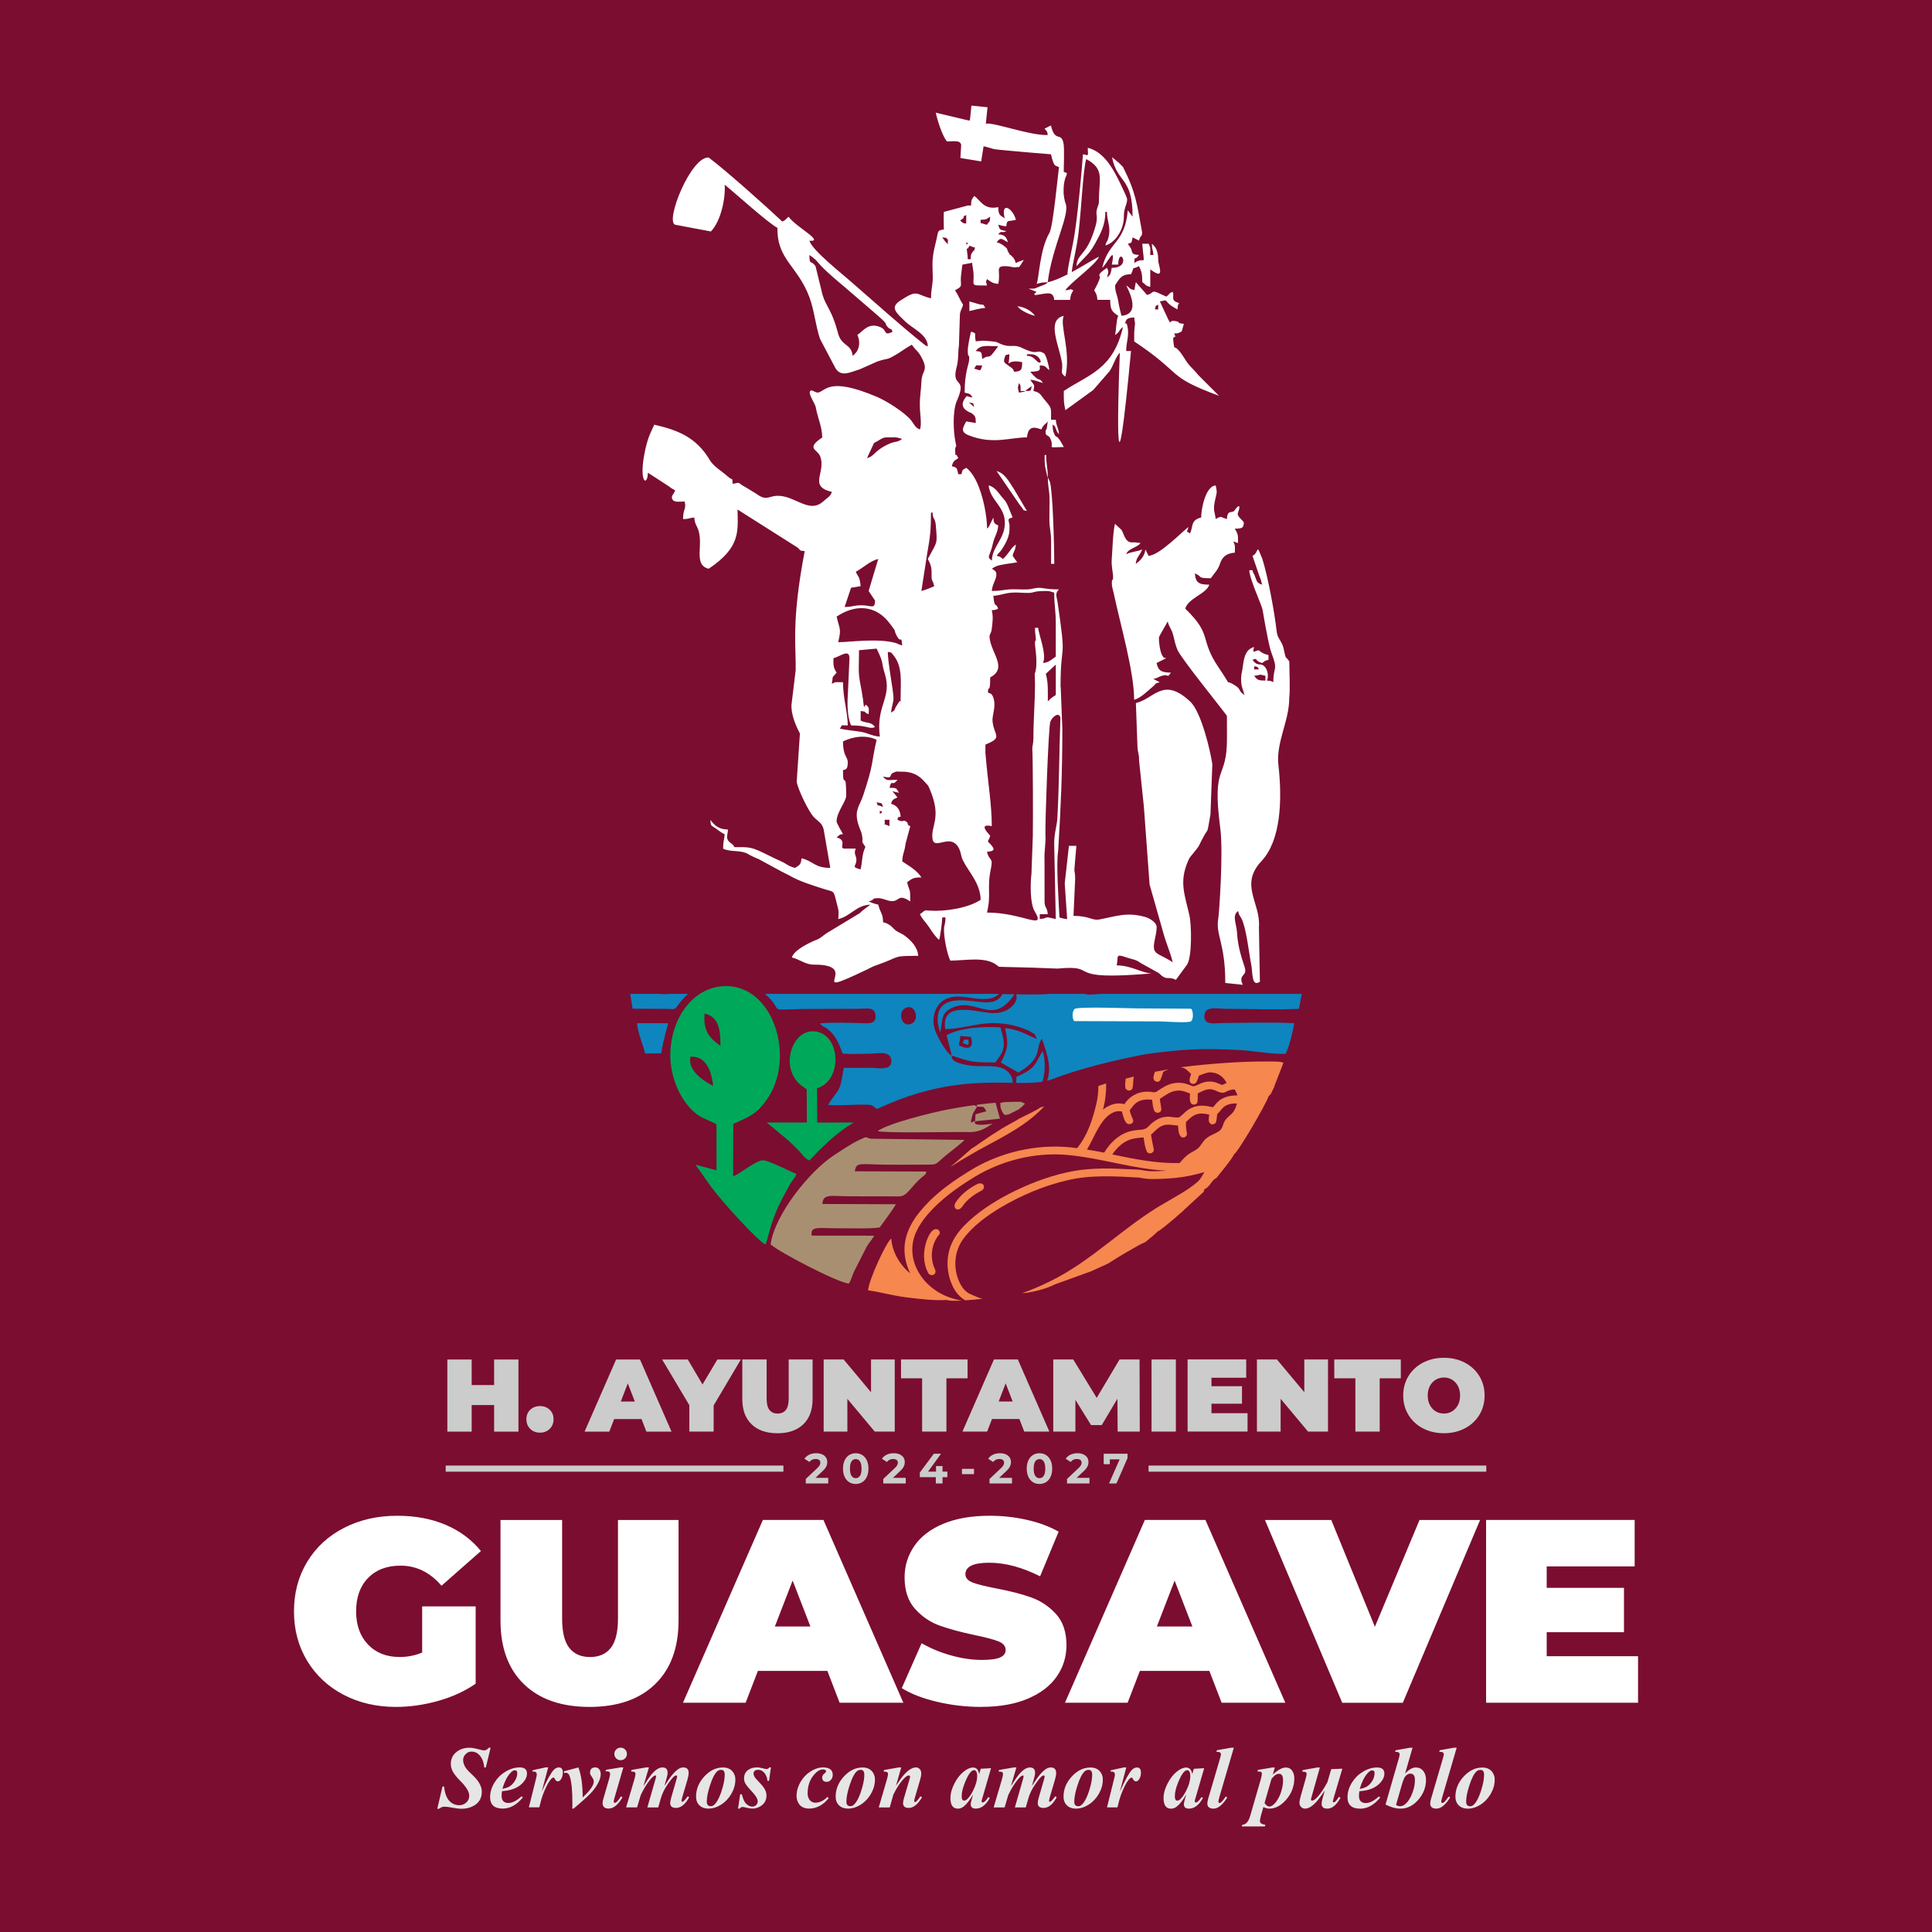
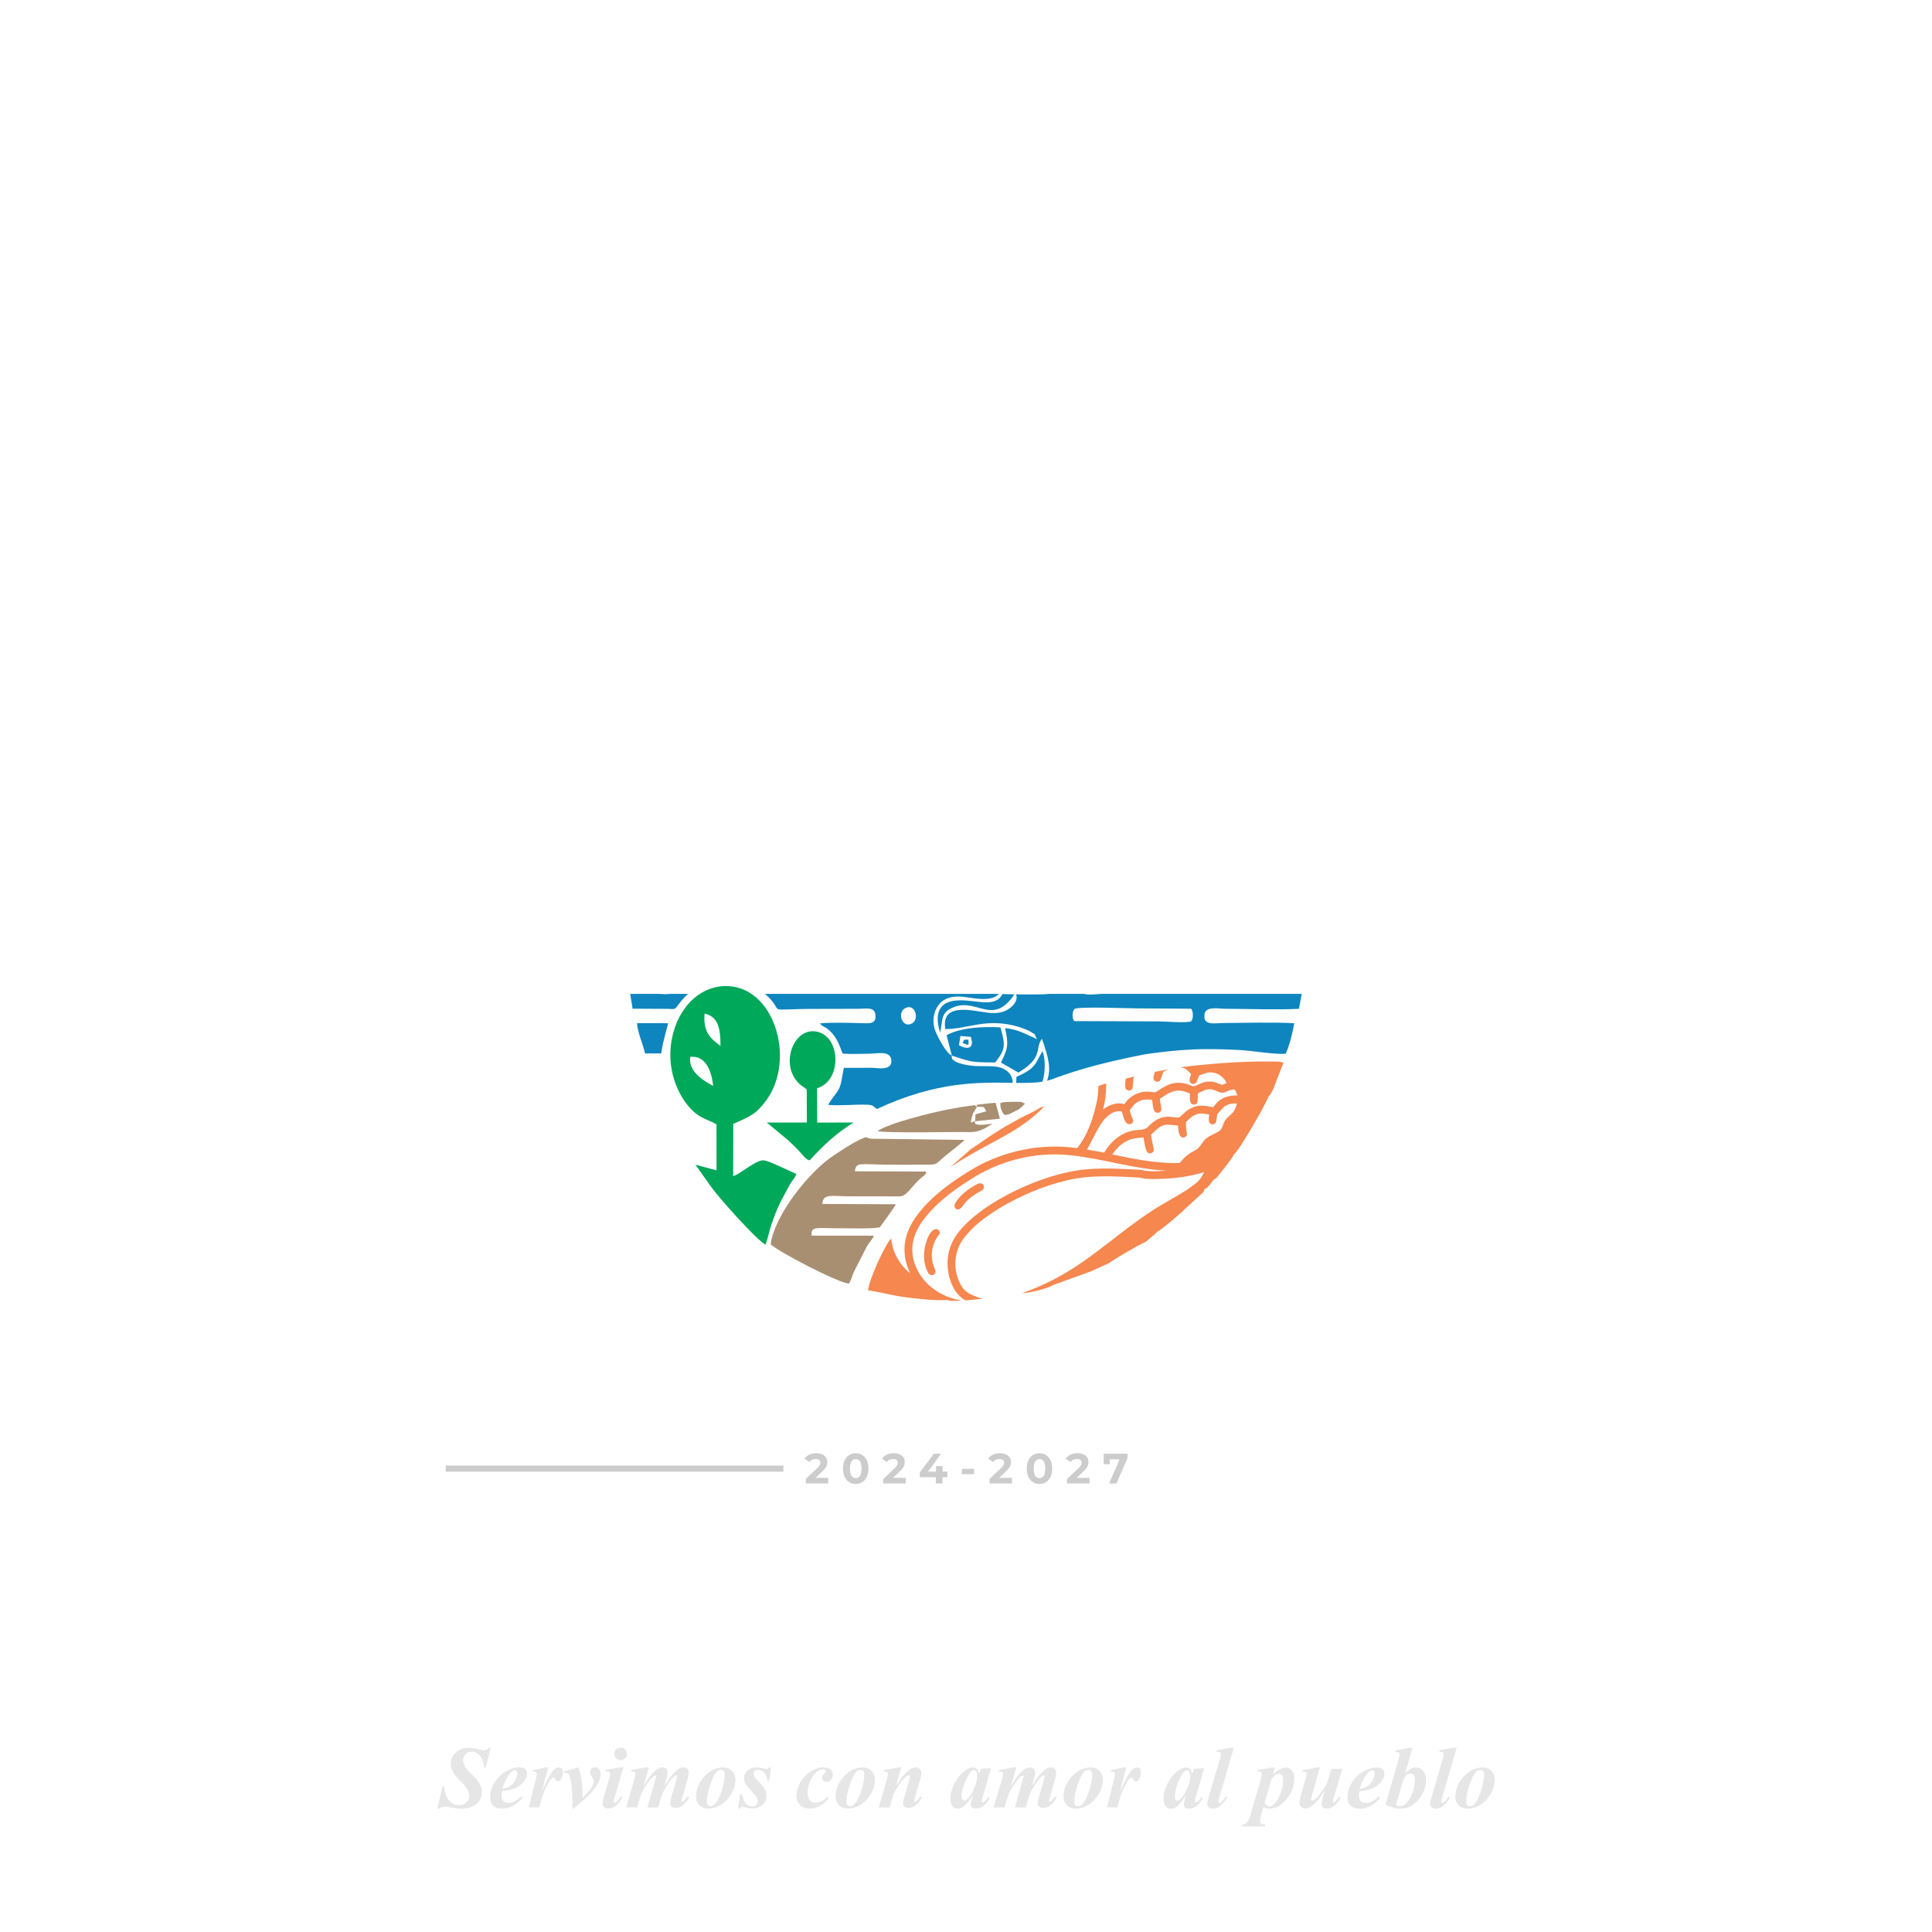
<svg xmlns="http://www.w3.org/2000/svg" xml:space="preserve" width="45.416mm" height="45.416mm" version="1.1" style="shape-rendering:geometricPrecision; text-rendering:geometricPrecision; image-rendering:optimizeQuality; fill-rule:evenodd; clip-rule:evenodd" viewBox="0 0 621.96 621.96">
  <defs>
    <style type="text/css"> .fil9 {fill:#FEFEFE} .fil5 {fill:#A98F71} .fil8 {fill:#F5874F} .fil6 {fill:#0E85BE} .fil7 {fill:#00A859} .fil0 {fill:#7B0D30} .fil3 {fill:#CCCCCC} .fil10 {fill:white} .fil2 {fill:#CCCCCC;fill-rule:nonzero} .fil4 {fill:#E6E6E6;fill-rule:nonzero} .fil1 {fill:white;fill-rule:nonzero} </style>
  </defs>
  <g id="Capa_x0020_1">
-     <rect class="fil0" x="-0" y="-0" width="621.96" height="621.96" />
    <g id="_2011457800816">
      <g>
        <path class="fil1" d="M135.9 517.14l17.23 0 0 24.88c-3.47,2.41 -7.51,4.26 -12.1,5.55 -4.59,1.29 -9.11,1.93 -13.53,1.93 -6.27,0 -11.91,-1.3 -16.89,-3.91 -4.99,-2.61 -8.9,-6.25 -11.73,-10.93 -2.83,-4.68 -4.24,-9.99 -4.24,-15.93 0,-5.94 1.41,-11.25 4.24,-15.93 2.83,-4.68 6.78,-8.32 11.85,-10.93 5.07,-2.61 10.8,-3.91 17.19,-3.91 5.77,0 10.94,0.97 15.51,2.9 4.57,1.93 8.36,4.75 11.39,8.45l-12.69 11.18c-3.7,-4.32 -8.1,-6.47 -13.2,-6.47 -4.37,0 -7.85,1.32 -10.42,3.95 -2.58,2.63 -3.87,6.22 -3.87,10.76 0,4.43 1.27,7.98 3.82,10.67 2.55,2.69 5.95,4.03 10.21,4.03 2.52,0 4.93,-0.48 7.23,-1.43l0 -14.88zm53.88 32.36c-9.02,0 -16.05,-2.44 -21.1,-7.31 -5.04,-4.88 -7.56,-11.71 -7.56,-20.51l0 -32.36 19.84 0 0 31.77c0,4.31 0.77,7.45 2.31,9.41 1.54,1.96 3.77,2.94 6.68,2.94 2.91,0 5.14,-0.98 6.68,-2.94 1.54,-1.96 2.31,-5.1 2.31,-9.41l0 -31.77 19.5 0 0 32.36c0,8.8 -2.52,15.63 -7.56,20.51 -5.04,4.88 -12.08,7.31 -21.1,7.31zm76.57 -11.6l-22.36 0 -3.95 10.25 -20.17 0 25.72 -58.84 19.5 0 25.72 58.84 -20.51 0 -3.95 -10.25zm-5.46 -14.29l-5.72 -14.79 -5.72 14.79 11.43 0zm55.05 25.89c-4.88,0 -9.62,-0.55 -14.25,-1.64 -4.62,-1.09 -8.42,-2.56 -11.39,-4.41l6.39 -14.46c2.8,1.63 5.94,2.93 9.41,3.91 3.47,0.98 6.81,1.47 10,1.47 2.75,0 4.71,-0.27 5.88,-0.8 1.18,-0.53 1.76,-1.33 1.76,-2.4 0,-1.23 -0.77,-2.16 -2.31,-2.77 -1.54,-0.62 -4.08,-1.29 -7.61,-2.02 -4.54,-0.95 -8.32,-1.98 -11.35,-3.07 -3.03,-1.09 -5.66,-2.89 -7.9,-5.38 -2.24,-2.49 -3.36,-5.87 -3.36,-10.13 0,-3.7 1.04,-7.06 3.11,-10.09 2.07,-3.03 5.17,-5.41 9.29,-7.14 4.12,-1.74 9.12,-2.61 15,-2.61 4.03,0 8,0.43 11.89,1.3 3.89,0.87 7.33,2.14 10.3,3.82l-5.97 14.37c-5.77,-2.91 -11.24,-4.37 -16.39,-4.37 -5.1,0 -7.65,1.23 -7.65,3.7 0,1.18 0.76,2.06 2.27,2.65 1.51,0.59 4.01,1.22 7.48,1.89 4.48,0.84 8.26,1.81 11.35,2.9 3.08,1.09 5.76,2.87 8.03,5.34 2.27,2.47 3.4,5.83 3.4,10.09 0,3.7 -1.04,7.05 -3.11,10.04 -2.07,3 -5.17,5.38 -9.29,7.14 -4.12,1.76 -9.12,2.65 -15,2.65zm73.38 -11.6l-22.36 0 -3.95 10.25 -20.17 0 25.72 -58.84 19.5 0 25.72 58.84 -20.51 0 -3.95 -10.25zm-5.46 -14.29l-5.72 -14.79 -5.71 14.79 11.43 0zm92.62 -34.29l-24.88 58.84 -19.5 0 -24.88 -58.84 21.35 0 14.04 34.38 14.37 -34.38 19.5 0zm50.85 43.87l0 14.96 -48.92 0 0 -58.84 47.83 0 0 14.96 -28.32 0 0 6.89 24.88 0 0 14.29 -24.88 0 0 7.73 29.42 0z" />
        <g>
-           <path class="fil2" d="M166.9 437.66l0 23.22 -7.83 0 0 -8.56 -7.23 0 0 8.56 -7.83 0 0 -23.22 7.83 0 0 8.22 7.23 0 0 -8.22 7.83 0zm6.93 23.55c-1.26,0 -2.3,-0.4 -3.13,-1.21 -0.83,-0.81 -1.24,-1.84 -1.24,-3.1 0,-1.26 0.41,-2.28 1.24,-3.07 0.83,-0.78 1.87,-1.18 3.13,-1.18 1.26,0 2.3,0.39 3.13,1.18 0.83,0.78 1.24,1.81 1.24,3.07 0,1.26 -0.41,2.29 -1.24,3.1 -0.83,0.81 -1.87,1.21 -3.13,1.21zm32.7 -4.38l-8.82 0 -1.56 4.05 -7.96 0 10.15 -23.22 7.69 0 10.15 23.22 -8.09 0 -1.56 -4.05zm-2.16 -5.64l-2.26 -5.84 -2.26 5.84 4.51 0zm25.37 1.26l0 8.42 -7.83 0 0 -8.52 -8.75 -14.69 8.26 0 4.74 8.03 4.78 -8.03 7.56 0 -8.76 14.79zm20.53 8.95c-3.56,0 -6.33,-0.96 -8.32,-2.89 -1.99,-1.92 -2.98,-4.62 -2.98,-8.09l0 -12.77 7.83 0 0 12.54c0,1.7 0.3,2.94 0.91,3.71 0.61,0.77 1.49,1.16 2.64,1.16 1.15,0 2.03,-0.39 2.64,-1.16 0.61,-0.77 0.91,-2.01 0.91,-3.71l0 -12.54 7.69 0 0 12.77c0,3.47 -0.99,6.17 -2.98,8.09 -1.99,1.92 -4.76,2.89 -8.32,2.89zm37.77 -23.75l0 23.22 -6.43 0 -8.82 -10.55 0 10.55 -7.63 0 0 -23.22 6.43 0 8.82 10.55 0 -10.55 7.63 0zm8.82 6.07l-6.8 0 0 -6.07 21.42 0 0 6.07 -6.8 0 0 17.15 -7.83 0 0 -17.15zm31.31 13.1l-8.82 0 -1.56 4.05 -7.96 0 10.15 -23.22 7.69 0 10.15 23.22 -8.09 0 -1.56 -4.05zm-2.16 -5.64l-2.26 -5.84 -2.25 5.84 4.51 0zm33.79 9.68l-0.07 -10.58 -5.04 8.49 -3.45 0 -5.04 -8.12 0 10.21 -7.13 0 0 -23.22 6.43 0 7.56 12.37 7.36 -12.37 6.43 0 0.07 23.22 -7.13 0zm10.91 -23.22l7.83 0 0 23.22 -7.83 0 0 -23.22zm30.91 17.31l0 5.9 -19.3 0 0 -23.22 18.87 0 0 5.9 -11.18 0 0 2.72 9.82 0 0 5.64 -9.82 0 0 3.05 11.61 0zm25.9 -17.31l0 23.22 -6.43 0 -8.82 -10.55 0 10.55 -7.63 0 0 -23.22 6.43 0 8.82 10.55 0 -10.55 7.63 0zm8.82 6.07l-6.8 0 0 -6.07 21.42 0 0 6.07 -6.8 0 0 17.15 -7.83 0 0 -17.15zm28.49 17.68c-2.5,0 -4.74,-0.52 -6.73,-1.56 -1.99,-1.04 -3.55,-2.48 -4.68,-4.33 -1.13,-1.85 -1.69,-3.93 -1.69,-6.25 0,-2.32 0.56,-4.41 1.69,-6.25 1.13,-1.85 2.69,-3.29 4.68,-4.33 1.99,-1.04 4.23,-1.56 6.73,-1.56 2.5,0 4.74,0.52 6.73,1.56 1.99,1.04 3.55,2.48 4.68,4.33 1.13,1.85 1.69,3.93 1.69,6.25 0,2.32 -0.56,4.41 -1.69,6.25 -1.13,1.85 -2.69,3.29 -4.68,4.33 -1.99,1.04 -4.23,1.56 -6.73,1.56zm0 -6.33c0.97,0 1.85,-0.24 2.64,-0.71 0.78,-0.48 1.41,-1.15 1.87,-2.02 0.46,-0.87 0.7,-1.9 0.7,-3.07 0,-1.17 -0.23,-2.2 -0.7,-3.07 -0.46,-0.87 -1.09,-1.55 -1.87,-2.02 -0.78,-0.48 -1.66,-0.71 -2.64,-0.71 -0.97,0 -1.85,0.24 -2.64,0.71 -0.78,0.48 -1.41,1.15 -1.87,2.02 -0.46,0.87 -0.7,1.9 -0.7,3.07 0,1.17 0.23,2.19 0.7,3.07 0.46,0.87 1.09,1.55 1.87,2.02 0.79,0.48 1.66,0.71 2.64,0.71z" />
          <g>
            <polygon class="fil3" points="143.48,473.77 143.48,471.8 252.2,471.8 252.2,473.77 " />
-             <polygon class="fil3" points="369.75,473.77 369.75,471.8 478.47,471.8 478.47,473.77 " />
            <path class="fil2" d="M266.63 475.76l0 1.8 -7.23 0 0 -1.44 3.69 -3.48c0.39,-0.37 0.66,-0.69 0.79,-0.96 0.14,-0.27 0.21,-0.54 0.21,-0.8 0,-0.38 -0.13,-0.68 -0.39,-0.88 -0.26,-0.2 -0.64,-0.31 -1.14,-0.31 -0.42,0 -0.8,0.08 -1.13,0.24 -0.34,0.16 -0.62,0.4 -0.85,0.72l-1.61 -1.04c0.37,-0.56 0.89,-0.99 1.54,-1.31 0.66,-0.31 1.41,-0.47 2.25,-0.47 0.71,0 1.33,0.12 1.87,0.35 0.53,0.23 0.95,0.56 1.24,0.98 0.3,0.42 0.45,0.92 0.45,1.5 0,0.52 -0.11,1.01 -0.33,1.46 -0.22,0.46 -0.64,0.98 -1.27,1.56l-2.2 2.08 4.11 0zm8.85 1.97c-0.79,0 -1.5,-0.2 -2.12,-0.59 -0.62,-0.39 -1.1,-0.96 -1.45,-1.7 -0.35,-0.74 -0.53,-1.63 -0.53,-2.66 0,-1.03 0.18,-1.91 0.53,-2.66 0.35,-0.74 0.84,-1.31 1.45,-1.7 0.62,-0.39 1.32,-0.59 2.12,-0.59 0.79,0 1.5,0.2 2.12,0.59 0.62,0.39 1.1,0.96 1.45,1.7 0.35,0.74 0.53,1.63 0.53,2.66 0,1.03 -0.18,1.91 -0.53,2.66 -0.35,0.74 -0.84,1.31 -1.45,1.7 -0.62,0.39 -1.33,0.59 -2.12,0.59zm0 -1.87c0.58,0 1.04,-0.25 1.37,-0.75 0.33,-0.5 0.5,-1.27 0.5,-2.32 0,-1.05 -0.17,-1.82 -0.5,-2.32 -0.33,-0.5 -0.79,-0.75 -1.37,-0.75 -0.57,0 -1.03,0.25 -1.36,0.75 -0.33,0.5 -0.5,1.27 -0.5,2.32 0,1.05 0.17,1.82 0.5,2.32 0.33,0.5 0.78,0.75 1.36,0.75zm16.1 -0.1l0 1.8 -7.23 0 0 -1.44 3.69 -3.48c0.39,-0.37 0.66,-0.69 0.79,-0.96 0.14,-0.27 0.21,-0.54 0.21,-0.8 0,-0.38 -0.13,-0.68 -0.39,-0.88 -0.26,-0.2 -0.64,-0.31 -1.14,-0.31 -0.42,0 -0.8,0.08 -1.13,0.24 -0.34,0.16 -0.62,0.4 -0.85,0.72l-1.61 -1.04c0.37,-0.56 0.89,-0.99 1.54,-1.31 0.66,-0.31 1.41,-0.47 2.25,-0.47 0.71,0 1.33,0.12 1.87,0.35 0.53,0.23 0.95,0.56 1.24,0.98 0.3,0.42 0.45,0.92 0.45,1.5 0,0.52 -0.11,1.01 -0.33,1.46 -0.22,0.46 -0.64,0.98 -1.27,1.56l-2.2 2.08 4.11 0zm13.4 -0.21l-1.56 0 0 2.01 -2.16 0 0 -2.01 -5.15 0 0 -1.49 4.51 -6.06 2.32 0 -4.18 5.75 2.57 0 0 -1.79 2.09 0 0 1.79 1.56 0 0 1.8zm4.7 -2.69l3.87 0 0 1.71 -3.87 0 0 -1.71zm16.1 2.9l0 1.8 -7.23 0 0 -1.44 3.69 -3.48c0.39,-0.37 0.66,-0.69 0.79,-0.96 0.14,-0.27 0.21,-0.54 0.21,-0.8 0,-0.38 -0.13,-0.68 -0.39,-0.88 -0.26,-0.2 -0.64,-0.31 -1.14,-0.31 -0.42,0 -0.8,0.08 -1.13,0.24 -0.34,0.16 -0.62,0.4 -0.85,0.72l-1.61 -1.04c0.37,-0.56 0.89,-0.99 1.54,-1.31 0.66,-0.31 1.41,-0.47 2.25,-0.47 0.71,0 1.33,0.12 1.86,0.35 0.53,0.23 0.95,0.56 1.24,0.98 0.3,0.42 0.44,0.92 0.44,1.5 0,0.52 -0.11,1.01 -0.33,1.46 -0.22,0.46 -0.64,0.98 -1.27,1.56l-2.2 2.08 4.11 0zm8.85 1.97c-0.79,0 -1.5,-0.2 -2.12,-0.59 -0.62,-0.39 -1.1,-0.96 -1.45,-1.7 -0.35,-0.74 -0.53,-1.63 -0.53,-2.66 0,-1.03 0.18,-1.91 0.53,-2.66 0.35,-0.74 0.84,-1.31 1.45,-1.7 0.62,-0.39 1.33,-0.59 2.12,-0.59 0.79,0 1.5,0.2 2.12,0.59 0.62,0.39 1.1,0.96 1.45,1.7 0.35,0.74 0.53,1.63 0.53,2.66 0,1.03 -0.18,1.91 -0.53,2.66 -0.35,0.74 -0.84,1.31 -1.45,1.7 -0.62,0.39 -1.32,0.59 -2.12,0.59zm0 -1.87c0.58,0 1.04,-0.25 1.37,-0.75 0.33,-0.5 0.5,-1.27 0.5,-2.32 0,-1.05 -0.17,-1.82 -0.5,-2.32 -0.33,-0.5 -0.79,-0.75 -1.37,-0.75 -0.57,0 -1.03,0.25 -1.36,0.75 -0.33,0.5 -0.5,1.27 -0.5,2.32 0,1.05 0.17,1.82 0.5,2.32 0.33,0.5 0.78,0.75 1.36,0.75zm16.1 -0.1l0 1.8 -7.23 0 0 -1.44 3.69 -3.48c0.39,-0.37 0.66,-0.69 0.79,-0.96 0.14,-0.27 0.21,-0.54 0.21,-0.8 0,-0.38 -0.13,-0.68 -0.39,-0.88 -0.26,-0.2 -0.64,-0.31 -1.14,-0.31 -0.42,0 -0.8,0.08 -1.13,0.24 -0.34,0.16 -0.62,0.4 -0.85,0.72l-1.61 -1.04c0.37,-0.56 0.89,-0.99 1.54,-1.31 0.66,-0.31 1.41,-0.47 2.25,-0.47 0.71,0 1.33,0.12 1.86,0.35 0.53,0.23 0.95,0.56 1.24,0.98 0.3,0.42 0.44,0.92 0.44,1.5 0,0.52 -0.11,1.01 -0.33,1.46 -0.22,0.46 -0.64,0.98 -1.27,1.56l-2.2 2.08 4.11 0zm12.24 -7.76l0 1.43 -3.55 8.13 -2.4 0 3.43 -7.76 -3.17 0 0 1.56 -1.97 0 0 -3.36 7.66 0z" />
          </g>
        </g>
        <path class="fil4" d="M157.95 562.62l-1.55 6.37 -0.51 0c-0.1,-1.02 -0.29,-1.81 -0.54,-2.39 -0.79,-1.81 -1.99,-2.72 -3.59,-2.72 -0.7,0 -1.32,0.27 -1.86,0.82 -0.54,0.55 -0.81,1.17 -0.81,1.88 0,0.92 0.34,1.86 1.04,2.81 0.36,0.47 1.08,1.19 2.15,2.19 1.88,1.79 2.83,3.54 2.83,5.25 0,2.21 -1.05,3.81 -3.14,4.76 -1.02,0.47 -2.19,0.7 -3.48,0.7 -0.65,0 -1.58,-0.11 -2.8,-0.34 -1.21,-0.23 -2.09,-0.34 -2.62,-0.34 -0.55,0 -1.15,0.23 -1.78,0.69l-0.52 0 1.68 -7.18 0.52 0c0.25,2.58 1.05,4.34 2.42,5.28 0.72,0.49 1.54,0.74 2.46,0.74 0.87,0 1.63,-0.29 2.26,-0.87 0.64,-0.57 0.95,-1.3 0.95,-2.16 0.01,-1.28 -0.95,-2.87 -2.87,-4.78 -1.23,-1.23 -2.09,-2.32 -2.54,-3.28 -0.35,-0.7 -0.52,-1.46 -0.52,-2.27 0,-1.56 0.62,-2.82 1.85,-3.8 1.14,-0.9 2.51,-1.34 4.11,-1.34 0.81,0 1.86,0.18 3.18,0.55 0.77,0.21 1.3,0.31 1.61,0.31 0.5,0 1,-0.29 1.47,-0.86l0.6 0zm3.65 14.02c-0.08,0.6 -0.12,1.1 -0.12,1.48 0,1.53 0.74,2.3 2.21,2.3 1.25,0 2.66,-0.72 4.21,-2.15l0.41 0.38c-1.96,2.39 -4.11,3.58 -6.44,3.58 -2.73,0 -4.09,-1.23 -4.09,-3.68 0,-1.62 0.47,-3.19 1.42,-4.72 0.9,-1.45 2.08,-2.61 3.52,-3.48 1.52,-0.92 3.05,-1.38 4.58,-1.38 1.57,0 2.35,0.65 2.35,1.96 0,0.68 -0.19,1.34 -0.58,1.97 -0.98,1.61 -2.57,2.71 -4.75,3.3 -0.67,0.19 -1.58,0.33 -2.72,0.42zm0.13 -0.78c1.4,-0.2 2.47,-0.69 3.2,-1.48 1.05,-1.11 1.58,-2.33 1.58,-3.66 0,-0.55 -0.26,-0.83 -0.77,-0.83 -0.44,0 -0.93,0.31 -1.48,0.93 -1.03,1.12 -1.87,2.81 -2.54,5.05zm14.74 -6.88l-2.07 7.79c1.71,-3.79 3,-6.13 3.88,-7.02 0.5,-0.51 1.04,-0.77 1.61,-0.77 0.87,0 1.3,0.55 1.3,1.63 0,0.9 -0.22,1.65 -0.65,2.26 -0.28,0.39 -0.59,0.58 -0.93,0.58 -0.34,0 -0.6,-0.15 -0.79,-0.45 -0.27,-0.43 -0.42,-0.65 -0.43,-0.67 -0.06,-0.06 -0.14,-0.09 -0.23,-0.09 -0.27,0 -0.63,0.29 -1.09,0.89 -0.7,0.92 -1.48,2.49 -2.33,4.7 -0.27,0.7 -0.65,2.03 -1.12,3.99l-3.36 0 2.29 -9.19c0.17,-0.67 0.25,-1.12 0.25,-1.36 0,-0.45 -0.16,-0.74 -0.49,-0.88 -0.15,-0.06 -0.46,-0.09 -0.93,-0.09l0.12 -0.43 4.15 -0.9 0.82 0zm8.2 13.25l-0.44 0c0.03,-0.76 0.04,-1.33 0.04,-1.72 0,-4.01 -0.27,-6.86 -0.82,-8.55 -0.27,-0.86 -0.71,-1.28 -1.31,-1.25 -0.16,0 -0.35,0.02 -0.57,0.04l0 -0.52 4.64 -1.25c0.93,2.52 1.38,5.75 1.36,9.68 2.39,-2.24 3.59,-3.95 3.58,-5.12 0,-0.39 -0.14,-0.79 -0.41,-1.2 -0.39,-0.59 -0.62,-0.94 -0.67,-1.05 -0.08,-0.18 -0.12,-0.39 -0.12,-0.61 0,-1.13 0.56,-1.7 1.67,-1.7 0.51,0 0.91,0.16 1.19,0.49 0.39,0.45 0.58,0.98 0.58,1.61 0,1.18 -0.5,2.53 -1.51,4.06 -0.55,0.83 -1.17,1.59 -1.85,2.28 -1.25,1.26 -3.04,2.86 -5.35,4.81zm15.12 -19.61c0.57,0 1.05,0.19 1.44,0.58 0.39,0.39 0.59,0.88 0.59,1.44 0,0.56 -0.19,1.04 -0.59,1.43 -0.39,0.39 -0.87,0.59 -1.44,0.59 -0.55,0 -1.03,-0.19 -1.43,-0.59 -0.39,-0.39 -0.59,-0.87 -0.59,-1.43 0,-0.57 0.19,-1.04 0.59,-1.43 0.39,-0.39 0.87,-0.59 1.43,-0.59zm0.88 6.37l-2.87 9.86c-0.15,0.54 -0.23,0.91 -0.23,1.1 0,0.29 0.13,0.43 0.39,0.43 0.15,0 0.31,-0.07 0.47,-0.21 0.43,-0.36 0.92,-0.98 1.49,-1.86l0.47 0.28c-1.39,2.42 -2.87,3.63 -4.44,3.63 -1.31,0 -1.97,-0.59 -1.97,-1.78 0,-0.33 0.08,-0.77 0.24,-1.31l1.92 -6.63c0.18,-0.63 0.27,-1.13 0.27,-1.46 0,-0.53 -0.33,-0.8 -0.98,-0.8 -0.14,0 -0.31,0.01 -0.51,0.02l0.18 -0.52 4.72 -0.77 0.83 0zm8.23 0l-1.76 5.99c1.18,-1.85 2.04,-3.09 2.57,-3.73 1.28,-1.51 2.46,-2.27 3.53,-2.27 1.13,0 1.68,0.57 1.68,1.73 0,0.45 -0.13,1.1 -0.39,1.99l-0.64 2.24c1.2,-1.85 2.07,-3.07 2.61,-3.68 0.8,-0.93 1.52,-1.57 2.13,-1.91 0.43,-0.24 0.88,-0.37 1.33,-0.37 1.15,0 1.73,0.59 1.73,1.77 0,0.6 -0.14,1.37 -0.42,2.3l-1.53 5.18c-0.23,0.78 -0.35,1.27 -0.35,1.49 0,0.21 0.1,0.31 0.29,0.31 0.09,0 0.18,-0.03 0.27,-0.09 0.33,-0.27 0.69,-0.66 1.06,-1.16 0.06,-0.1 0.19,-0.27 0.38,-0.51l0.47 0.3c-1.23,2.29 -2.64,3.44 -4.24,3.44 -1.25,0 -1.87,-0.52 -1.87,-1.56 0,-0.41 0.12,-1.02 0.34,-1.81l1.57 -5.41c0.22,-0.73 0.32,-1.2 0.32,-1.39 0,-0.18 -0.1,-0.27 -0.29,-0.27 -0.14,0 -0.26,0.02 -0.37,0.07 -0.48,0.24 -1.28,1.17 -2.4,2.8 -1.02,1.48 -1.76,2.99 -2.2,4.54l-0.82 2.87 -3.5 0 2.6 -9.05c0.14,-0.49 0.21,-0.82 0.21,-0.99 0,-0.16 -0.09,-0.24 -0.28,-0.24 -0.34,0 -0.87,0.45 -1.61,1.33 -1.11,1.36 -2.13,3.02 -3.05,4.97l-1.18 3.97 -3.53 0 2.63 -8.92c0.26,-0.88 0.39,-1.51 0.39,-1.88 0,-0.31 -0.16,-0.52 -0.47,-0.64 -0.16,-0.06 -0.49,-0.09 -0.95,-0.09l0.14 -0.52 4.76 -0.82 0.84 0zm23.82 0c1.66,0 2.82,0.64 3.52,1.91 0.33,0.6 0.49,1.27 0.49,2.01 0,1.55 -0.43,3.07 -1.29,4.57 -0.85,1.46 -1.94,2.62 -3.27,3.47 -1.37,0.86 -2.75,1.29 -4.14,1.29 -1.17,0 -2.13,-0.35 -2.86,-1.05 -0.72,-0.7 -1.09,-1.64 -1.09,-2.81 0,-2.44 0.91,-4.63 2.72,-6.56 1.78,-1.88 3.75,-2.82 5.91,-2.82zm-0.57 0.77c-0.49,0 -0.9,0.14 -1.22,0.43 -0.84,0.75 -1.64,2.29 -2.38,4.61 -0.68,2.11 -1.02,3.85 -1.02,5.2 0,0.98 0.43,1.46 1.3,1.46 0.37,0 0.68,-0.12 0.96,-0.34 1.11,-0.9 2.09,-2.91 2.94,-6.04 0.38,-1.39 0.57,-2.66 0.57,-3.81 0,-1 -0.38,-1.51 -1.15,-1.51zm16.03 -0.77l-0.6 4.3 -0.52 0c-0.06,-0.89 -0.34,-1.68 -0.84,-2.36 -0.57,-0.78 -1.29,-1.17 -2.16,-1.17 -0.98,0 -1.48,0.42 -1.48,1.25 0.01,0.54 0.35,1.16 1,1.86 1.16,1.22 1.86,1.98 2.09,2.3 0.72,0.98 1.08,1.92 1.08,2.82 0,1.64 -0.74,2.86 -2.22,3.65 -0.74,0.39 -1.5,0.59 -2.29,0.59 -0.56,0 -1.22,-0.1 -1.99,-0.3 -0.54,-0.14 -0.93,-0.22 -1.17,-0.22 -0.39,0 -0.72,0.17 -0.97,0.52l-0.52 0 0.69 -4.6 0.52 0c0.27,0.92 0.49,1.58 0.68,1.99 0.34,0.69 0.79,1.21 1.34,1.54 0.47,0.29 0.92,0.43 1.35,0.43 0.48,0 0.89,-0.16 1.23,-0.47 0.34,-0.32 0.52,-0.72 0.52,-1.21 0.01,-0.79 -0.6,-1.85 -1.86,-3.17 -1.11,-1.17 -1.83,-2.07 -2.17,-2.69 -0.24,-0.45 -0.36,-0.97 -0.36,-1.58 0,-1.13 0.42,-2.01 1.26,-2.64 0.76,-0.57 1.72,-0.86 2.88,-0.86 0.57,0 1.28,0.12 2.11,0.34 0.42,0.12 0.75,0.18 1,0.18 0.37,0 0.66,-0.17 0.88,-0.52l0.52 0zm18.19 9.5l0.42 0.38c-0.9,1.07 -1.78,1.86 -2.65,2.36 -1.17,0.67 -2.37,1 -3.6,1 -1.79,0 -3,-0.67 -3.64,-2.03 -0.31,-0.65 -0.47,-1.31 -0.47,-1.99 0,-1.55 0.42,-3.05 1.26,-4.52 0.83,-1.44 1.92,-2.58 3.26,-3.43 1.35,-0.85 2.67,-1.28 3.98,-1.28 2.1,0 3.15,0.8 3.15,2.41 0,0.56 -0.17,1.07 -0.52,1.51 -0.39,0.48 -0.85,0.72 -1.4,0.72 -0.98,0 -1.48,-0.47 -1.48,-1.41 0,-0.49 0.24,-0.92 0.74,-1.3 0.34,-0.25 0.51,-0.48 0.51,-0.68 0,-0.16 -0.07,-0.29 -0.21,-0.39 -0.19,-0.15 -0.44,-0.22 -0.73,-0.22 -0.77,0 -1.5,0.31 -2.19,0.95 -1.87,1.71 -2.81,3.98 -2.81,6.79 0,0.79 0.21,1.47 0.63,2.04 0.47,0.62 1.08,0.93 1.85,0.93 1.37,0 2.67,-0.62 3.89,-1.85zm11.29 -9.5c1.66,0 2.82,0.64 3.52,1.91 0.33,0.6 0.49,1.27 0.49,2.01 0,1.55 -0.43,3.07 -1.29,4.57 -0.85,1.46 -1.94,2.62 -3.27,3.47 -1.37,0.86 -2.75,1.29 -4.14,1.29 -1.17,0 -2.13,-0.35 -2.86,-1.05 -0.72,-0.7 -1.09,-1.64 -1.09,-2.81 0,-2.44 0.91,-4.63 2.72,-6.56 1.78,-1.88 3.75,-2.82 5.91,-2.82zm-0.57 0.77c-0.49,0 -0.9,0.14 -1.22,0.43 -0.85,0.75 -1.64,2.29 -2.38,4.61 -0.68,2.11 -1.02,3.85 -1.02,5.2 0,0.98 0.43,1.46 1.3,1.46 0.37,0 0.68,-0.12 0.96,-0.34 1.11,-0.9 2.09,-2.91 2.94,-6.04 0.38,-1.39 0.57,-2.66 0.57,-3.81 0,-1 -0.38,-1.51 -1.15,-1.51zm13.04 -0.77l-1.7 5.91c1.15,-1.75 2.01,-2.93 2.57,-3.55 1.43,-1.58 2.71,-2.37 3.86,-2.37 0.52,0 0.94,0.19 1.27,0.59 0.3,0.36 0.45,0.81 0.45,1.33 0,0.51 -0.11,1.15 -0.32,1.88l-1.74 5.94c-0.15,0.49 -0.22,0.82 -0.22,1.01 0,0.26 0.11,0.39 0.32,0.39 0.11,0 0.21,-0.04 0.29,-0.11 0.32,-0.27 0.65,-0.65 0.99,-1.14 0.07,-0.11 0.2,-0.31 0.4,-0.59l0.52 0.32c-1.35,2.28 -2.78,3.42 -4.28,3.42 -1.22,0 -1.83,-0.52 -1.83,-1.56 0,-0.4 0.12,-0.98 0.34,-1.73l1.74 -5.93c0.12,-0.4 0.18,-0.69 0.18,-0.86 0,-0.25 -0.14,-0.37 -0.42,-0.37 -0.35,0 -0.77,0.24 -1.27,0.72 -1.28,1.22 -2.52,3.04 -3.7,5.45l-1.15 4.11 -3.54 0 2.6 -8.89c0.25,-0.87 0.38,-1.49 0.38,-1.89 0,-0.32 -0.16,-0.53 -0.48,-0.65 -0.16,-0.06 -0.48,-0.09 -0.94,-0.09l0.16 -0.52 4.69 -0.82 0.84 0zm28.92 0.22l-3.01 10.34c-0.02,0.11 -0.03,0.22 -0.03,0.3 0,0.28 0.12,0.41 0.36,0.41 0.19,0 0.47,-0.15 0.8,-0.44 0.14,-0.12 0.47,-0.55 1,-1.28l0.49 0.24c-1.26,2.3 -2.77,3.46 -4.52,3.46 -1.09,0 -1.64,-0.48 -1.64,-1.44 0,-0.34 0.15,-1.01 0.45,-2.01l0.33 -1.12c-1.07,1.84 -2.09,3.15 -3.08,3.92 -0.57,0.44 -1.18,0.66 -1.83,0.66 -1.6,0 -2.4,-1.14 -2.4,-3.41 0,-1.47 0.43,-3.03 1.29,-4.71 0.84,-1.63 1.84,-2.9 3.03,-3.84 1.06,-0.85 2.06,-1.28 2.99,-1.28 1.03,0 1.68,0.7 1.94,2.11l0.5 -1.71 3.33 -0.19zm-4.47 2.62c0,-1.31 -0.35,-1.97 -1.03,-1.97 -0.86,0 -1.82,1.3 -2.88,3.9 -0.72,1.74 -1.08,3.25 -1.08,4.52 0,0.92 0.26,1.38 0.78,1.38 0.41,0 0.83,-0.24 1.25,-0.72 0.61,-0.67 1.15,-1.51 1.64,-2.49 0.87,-1.74 1.31,-3.28 1.31,-4.62zm12.62 -2.83l-1.76 5.99c1.18,-1.85 2.04,-3.09 2.57,-3.73 1.27,-1.51 2.46,-2.27 3.53,-2.27 1.12,0 1.68,0.57 1.68,1.73 0,0.45 -0.13,1.1 -0.39,1.99l-0.64 2.24c1.2,-1.85 2.07,-3.07 2.61,-3.68 0.8,-0.93 1.52,-1.57 2.13,-1.91 0.43,-0.24 0.87,-0.37 1.33,-0.37 1.15,0 1.74,0.59 1.74,1.77 0,0.6 -0.14,1.37 -0.42,2.3l-1.53 5.18c-0.23,0.78 -0.34,1.27 -0.34,1.49 0,0.21 0.1,0.31 0.29,0.31 0.09,0 0.18,-0.03 0.27,-0.09 0.33,-0.27 0.69,-0.66 1.06,-1.16 0.07,-0.1 0.19,-0.27 0.38,-0.51l0.47 0.3c-1.23,2.29 -2.64,3.44 -4.24,3.44 -1.25,0 -1.87,-0.52 -1.87,-1.56 0,-0.41 0.12,-1.02 0.34,-1.81l1.57 -5.41c0.22,-0.73 0.32,-1.2 0.32,-1.39 0,-0.18 -0.1,-0.27 -0.29,-0.27 -0.14,0 -0.26,0.02 -0.37,0.07 -0.48,0.24 -1.28,1.17 -2.4,2.8 -1.02,1.48 -1.76,2.99 -2.2,4.54l-0.82 2.87 -3.51 0 2.6 -9.05c0.14,-0.49 0.21,-0.82 0.21,-0.99 0,-0.16 -0.09,-0.24 -0.28,-0.24 -0.35,0 -0.88,0.45 -1.61,1.33 -1.11,1.36 -2.13,3.02 -3.05,4.97l-1.17 3.97 -3.53 0 2.63 -8.92c0.26,-0.88 0.39,-1.51 0.39,-1.88 0,-0.31 -0.16,-0.52 -0.47,-0.64 -0.16,-0.06 -0.49,-0.09 -0.95,-0.09l0.14 -0.52 4.76 -0.82 0.84 0zm23.82 0c1.66,0 2.82,0.64 3.52,1.91 0.33,0.6 0.49,1.27 0.49,2.01 0,1.55 -0.43,3.07 -1.29,4.57 -0.85,1.46 -1.94,2.62 -3.27,3.47 -1.37,0.86 -2.75,1.29 -4.14,1.29 -1.17,0 -2.13,-0.35 -2.86,-1.05 -0.72,-0.7 -1.09,-1.64 -1.09,-2.81 0,-2.44 0.91,-4.63 2.72,-6.56 1.78,-1.88 3.75,-2.82 5.91,-2.82zm-0.57 0.77c-0.49,0 -0.9,0.14 -1.22,0.43 -0.85,0.75 -1.64,2.29 -2.38,4.61 -0.68,2.11 -1.02,3.85 -1.02,5.2 0,0.98 0.43,1.46 1.3,1.46 0.37,0 0.68,-0.12 0.96,-0.34 1.11,-0.9 2.09,-2.91 2.94,-6.04 0.38,-1.39 0.57,-2.66 0.57,-3.81 0,-1 -0.38,-1.51 -1.15,-1.51zm12.13 -0.77l-2.07 7.79c1.7,-3.79 3,-6.13 3.88,-7.02 0.5,-0.51 1.04,-0.77 1.61,-0.77 0.87,0 1.3,0.55 1.3,1.63 0,0.9 -0.22,1.65 -0.65,2.26 -0.28,0.39 -0.59,0.58 -0.93,0.58 -0.34,0 -0.59,-0.15 -0.79,-0.45 -0.27,-0.43 -0.41,-0.65 -0.43,-0.67 -0.06,-0.06 -0.14,-0.09 -0.23,-0.09 -0.27,0 -0.63,0.29 -1.09,0.89 -0.7,0.92 -1.48,2.49 -2.33,4.7 -0.27,0.7 -0.65,2.03 -1.12,3.99l-3.36 0 2.29 -9.19c0.17,-0.67 0.25,-1.12 0.25,-1.36 0,-0.45 -0.16,-0.74 -0.49,-0.88 -0.15,-0.06 -0.46,-0.09 -0.93,-0.09l0.12 -0.43 4.15 -0.9 0.82 0zm25.08 0.22l-3.01 10.34c-0.02,0.11 -0.03,0.22 -0.03,0.3 0,0.28 0.12,0.41 0.36,0.41 0.19,0 0.47,-0.15 0.8,-0.44 0.14,-0.12 0.47,-0.55 1,-1.28l0.49 0.24c-1.26,2.3 -2.77,3.46 -4.52,3.46 -1.09,0 -1.63,-0.48 -1.63,-1.44 0,-0.34 0.15,-1.01 0.44,-2.01l0.33 -1.12c-1.07,1.84 -2.09,3.15 -3.08,3.92 -0.57,0.44 -1.18,0.66 -1.83,0.66 -1.6,0 -2.4,-1.14 -2.4,-3.41 0,-1.47 0.43,-3.03 1.29,-4.71 0.84,-1.63 1.84,-2.9 3.02,-3.84 1.06,-0.85 2.06,-1.28 2.99,-1.28 1.03,0 1.68,0.7 1.94,2.11l0.5 -1.71 3.33 -0.19zm-4.47 2.62c0,-1.31 -0.34,-1.97 -1.02,-1.97 -0.86,0 -1.82,1.3 -2.88,3.9 -0.72,1.74 -1.08,3.25 -1.08,4.52 0,0.92 0.26,1.38 0.77,1.38 0.41,0 0.83,-0.24 1.25,-0.72 0.61,-0.67 1.15,-1.51 1.64,-2.49 0.88,-1.74 1.31,-3.28 1.31,-4.62zm14.01 -9.2l-4.57 15.6c-0.27,0.92 -0.4,1.5 -0.4,1.74 0,0.29 0.13,0.43 0.38,0.43 0.16,0 0.31,-0.06 0.48,-0.19 0.45,-0.38 0.94,-1 1.49,-1.84l0.54 0.24c-1.51,2.41 -2.99,3.63 -4.45,3.63 -1.33,0 -2,-0.56 -2,-1.68 0,-0.34 0.11,-0.9 0.32,-1.65l3.75 -12.78c0.21,-0.7 0.31,-1.16 0.31,-1.4 0,-0.57 -0.49,-0.82 -1.45,-0.77l0.14 -0.52 4.65 -0.82 0.82 0zm7.76 7.14l4.61 -0.77 0.83 0 -0.65 2.27c1.64,-1.51 3.05,-2.27 4.21,-2.27 0.9,0 1.58,0.37 2.07,1.1 0.42,0.64 0.64,1.43 0.64,2.37 0,2.65 -0.92,5 -2.76,7.05 -1.62,1.81 -3.39,2.72 -5.31,2.72 -0.57,0 -1.19,-0.17 -1.88,-0.52l-0.72 2.49c-0.27,0.91 -0.39,1.61 -0.39,2.09 0,0.58 0.57,0.96 1.73,1.14l-0.13 0.52 -7.44 0 0.14 -0.52c1.16,-0.04 2.02,-1 2.57,-2.9l3.38 -11.68c0.24,-0.86 0.37,-1.48 0.37,-1.86 0,-0.34 -0.14,-0.55 -0.44,-0.65 -0.14,-0.04 -0.47,-0.06 -0.99,-0.06l0.16 -0.52zm2.14 10.66c0.47,0.75 0.97,1.13 1.53,1.13 0.59,0 1.23,-0.41 1.93,-1.22 0.98,-1.15 1.7,-2.64 2.14,-4.49 0.24,-0.98 0.35,-1.91 0.35,-2.79 0,-1.35 -0.44,-2.04 -1.31,-2.04 -0.32,0 -0.63,0.08 -0.92,0.24 -0.42,0.24 -0.91,0.69 -1.48,1.36l-2.25 7.81zm17.8 -11.43l-2.67 9.45c-0.13,0.46 -0.19,0.76 -0.19,0.9 0,0.08 0.03,0.15 0.09,0.19 0.06,0.08 0.16,0.12 0.26,0.12 0.44,0 1,-0.38 1.71,-1.14 1.01,-1.09 2.08,-2.67 3.21,-4.76l1.26 -4.25 3.56 -0.13 -2.71 9.18c-0.22,0.75 -0.34,1.19 -0.34,1.31 0,0.23 0.11,0.34 0.31,0.34 0.12,0 0.24,-0.06 0.37,-0.17 0.35,-0.29 0.79,-0.83 1.32,-1.63l0.45 0.34c-1.28,2.33 -2.69,3.49 -4.23,3.49 -1.23,0 -1.84,-0.52 -1.84,-1.57 0,-0.47 0.12,-1.1 0.34,-1.89l0.69 -2.35c-1.23,1.77 -2.11,2.95 -2.63,3.52 -1.38,1.53 -2.62,2.29 -3.73,2.29 -0.52,0 -0.95,-0.19 -1.3,-0.56 -0.34,-0.37 -0.51,-0.82 -0.51,-1.33 0,-0.44 0.12,-1.08 0.35,-1.9l1.58 -5.56c0.26,-0.92 0.39,-1.53 0.39,-1.84 0,-0.3 -0.16,-0.51 -0.48,-0.62 -0.16,-0.06 -0.47,-0.09 -0.92,-0.09l0.14 -0.52 4.69 -0.82 0.82 0zm12.7 7.66c-0.08,0.6 -0.11,1.1 -0.11,1.48 0,1.53 0.74,2.3 2.21,2.3 1.25,0 2.66,-0.72 4.21,-2.15l0.42 0.38c-1.96,2.39 -4.12,3.58 -6.44,3.58 -2.73,0 -4.09,-1.23 -4.09,-3.68 0,-1.62 0.47,-3.19 1.42,-4.72 0.9,-1.45 2.08,-2.61 3.52,-3.48 1.52,-0.92 3.05,-1.38 4.58,-1.38 1.57,0 2.35,0.65 2.35,1.96 0,0.68 -0.19,1.34 -0.58,1.97 -0.98,1.61 -2.57,2.71 -4.75,3.3 -0.67,0.19 -1.58,0.33 -2.72,0.42zm0.13 -0.78c1.4,-0.2 2.47,-0.69 3.2,-1.48 1.05,-1.11 1.58,-2.33 1.58,-3.66 0,-0.55 -0.26,-0.83 -0.77,-0.83 -0.44,0 -0.93,0.31 -1.48,0.93 -1.02,1.12 -1.87,2.81 -2.54,5.05zm17 -13.25l-2.4 8.34c1.21,-1.32 2.36,-1.98 3.43,-1.98 1.07,0 1.91,0.41 2.5,1.22 0.54,0.72 0.81,1.64 0.81,2.75 0,2.5 -0.9,4.72 -2.71,6.68 -1.6,1.73 -3.43,2.6 -5.48,2.6 -1.53,0 -3.14,-0.45 -4.84,-1.33l4.24 -14.71c0.2,-0.7 0.3,-1.18 0.3,-1.45 0,-0.57 -0.48,-0.84 -1.45,-0.78l0.16 -0.52 4.61 -0.82 0.82 0zm-5.3 18.41c0.43,0.28 0.82,0.42 1.17,0.42 0.49,0 0.91,-0.1 1.23,-0.29 1.28,-0.76 2.32,-2.32 3.1,-4.69 0.38,-1.17 0.57,-2.33 0.57,-3.5 0,-1.34 -0.49,-2.01 -1.46,-2.01 -0.64,0 -1.2,0.32 -1.69,0.95 -0.32,0.41 -0.67,1.27 -1.05,2.59l-1.88 6.52zm19.52 -18.41l-4.57 15.6c-0.26,0.92 -0.4,1.5 -0.4,1.74 0,0.29 0.13,0.43 0.38,0.43 0.16,0 0.31,-0.06 0.48,-0.19 0.45,-0.38 0.95,-1 1.49,-1.84l0.54 0.24c-1.51,2.41 -2.99,3.63 -4.45,3.63 -1.33,0 -2,-0.56 -2,-1.68 0,-0.34 0.11,-0.9 0.32,-1.65l3.75 -12.78c0.21,-0.7 0.31,-1.16 0.31,-1.4 0,-0.57 -0.49,-0.82 -1.46,-0.77l0.14 -0.52 4.65 -0.82 0.82 0zm8.23 6.37c1.66,0 2.82,0.64 3.52,1.91 0.33,0.6 0.49,1.27 0.49,2.01 0,1.55 -0.43,3.07 -1.29,4.57 -0.85,1.46 -1.94,2.62 -3.27,3.47 -1.37,0.86 -2.75,1.29 -4.14,1.29 -1.17,0 -2.13,-0.35 -2.86,-1.05 -0.72,-0.7 -1.09,-1.64 -1.09,-2.81 0,-2.44 0.91,-4.63 2.72,-6.56 1.78,-1.88 3.75,-2.82 5.91,-2.82zm-0.57 0.77c-0.49,0 -0.9,0.14 -1.22,0.43 -0.85,0.75 -1.64,2.29 -2.38,4.61 -0.68,2.11 -1.02,3.85 -1.02,5.2 0,0.98 0.43,1.46 1.3,1.46 0.37,0 0.68,-0.12 0.96,-0.34 1.11,-0.9 2.09,-2.91 2.94,-6.04 0.38,-1.39 0.57,-2.66 0.57,-3.81 0,-1 -0.38,-1.51 -1.15,-1.51z" />
      </g>
      <g>
        <g>
          <path class="fil5" d="M282.53 364.12c1.99,0.75 24.92,0.19 29.39,0.33 3.23,0.11 5.41,-1.25 7.65,-2.75l-0.22 0.04c-6.88,1.1 -5.38,-0.66 -5.44,-0.77 -0.58,-0.47 -2.28,2.4 -0.62,-2.68 0.05,-0.14 0.97,-1.45 1.23,-2.04 -0.36,-0.21 -0.65,-0.36 -0.88,-0.48 -3.01,0.41 -5.87,0.9 -8.36,1.37 -5.35,1 -19.31,4.49 -22.75,6.98zm42.19 -5.37l3.22 -1.6c0.74,-0.55 1.43,-1.18 2.03,-1.85l-1.29 -0.6c-1.8,-0.03 -3.68,0.01 -5.58,0.12 -0.28,0.07 -0.63,0.15 -1.09,0.27 0.16,1.28 -0.12,1.02 0.4,2.29 0.44,1.07 0.64,1.08 1.01,1.56 0.43,-0.02 0.87,-0.08 1.3,-0.2zm7.19 -3.59l0.52 -0.26 -0.25 -0.02 -0.27 0.28zm-11.41 -0.16c-2.03,0.17 -4.07,0.4 -6.05,0.66 0,0.14 0.02,0.32 0.07,0.59 2.71,0.22 1.8,-0.35 3.03,1.49l-3.51 0.98 -0.13 2.25 8 -0.84 -1.41 -5.14zm-72.41 45.59c2.76,2.55 21.56,12.31 25.19,12.64 0.78,-1.27 1.04,-2.58 1.67,-3.9l4.05 -7.97c0.74,-1.32 1.69,-2.16 2.39,-3.56l-20.1 -0.02c-0.42,-3.29 2,-2.3 9.51,-2.36 3.4,-0.03 9.3,0.22 12.4,-0.28 0.79,-1.05 5.04,-6.85 5.18,-7.46l-23.64 -0.09c0.15,-3.38 2.84,-2.52 8.53,-2.47l16.34 0.03c2.6,-0.16 3.6,-3.23 7.33,-6.29 0.79,-0.65 1.26,-0.83 1.23,-1.71l-22.96 -0.08c0.36,-3.02 1.56,-2.25 9.4,-2.14 3.78,0.05 7.56,0.02 11.34,-0 6.31,-0.04 4.57,0.38 8.38,-2.84 1.19,-1.01 5.71,-4.43 6.14,-5.12l-30.13 -0.39c-1.89,-0.3 -0.69,-1.1 -4.02,0.54 -2.81,1.38 -5.21,3.08 -7.72,4.7 -7.9,5.1 -19.15,19.08 -20.53,28.77z" />
          <path class="fil6" d="M207.67 339.14l5.19 -0.03c0.68,-4.61 2.16,-9.04 2.24,-9.71l-10.02 -0.01c0.15,2.97 1.95,6.86 2.59,9.76zm102.72 -4.42l1.37 -0.05c-0.01,1.74 0.53,2.14 -1.9,1.04 0.21,-0.17 0.43,-0.9 0.54,-0.98zm-1.67 1.78c2.48,1.39 5.17,1.31 3.8,-2.71l-3.34 -0.28 -0.46 2.98zm-2.3 3.34l-1.69 -6.58c4.36,-2.44 11.86,-2.88 17.34,-2.51 1.7,5.81 1.56,7.17 -1.68,11.28 -8.07,-0.01 -7.66,-0.21 -13.98,-2.2zm-90.79 -19.88c-1.16,0.15 -2.52,0.04 -3.48,0l-9.27 0 0.77 4.76 11.38 0.06c1.99,0.04 2.1,0.39 3.14,-1.07 1.01,-1.42 2.12,-2.67 3.31,-3.75l-5.85 0zm30.66 0c7.49,6.62 -1.98,4.81 17.07,4.83 4.39,0 8.77,-0.03 13.16,-0.03 1.97,0 4.81,-0.73 5.25,1.63 0.66,3.49 -2.29,3.04 -4.33,2.99 -4.16,-0.11 -9.35,-0.28 -13.45,0.06 0.47,0.87 1.69,1.22 2.29,1.69 3.69,2.91 4.18,6.53 5.04,8.06 2.76,0.22 5.77,0.02 8.57,0.02 2.24,0 6.57,-1.1 7.02,1.85 0.58,3.85 -4.31,2.7 -6.41,2.69 -2.95,-0.02 -5.9,0.07 -8.85,0.02 -1.33,7.05 -0.74,5.85 -4.17,10.49l-0.9 1.43c4.21,0.36 8.32,-0.2 12.39,-0.06 2.36,0.08 1.84,0.41 3.35,1.38 19.3,-9.05 33.37,-8.58 43.68,-8.42 0.04,-2.72 -2.1,-4.92 -5.72,-5.25 -3.01,-0.28 -5.68,0.11 -8.77,-0.44 -6.16,-1.08 -5.01,-2.84 -5.1,-3.07 -1.8,-0.77 -4.43,-5.79 -5.26,-7.86 -1.61,-4.07 0.03,-8.2 2.39,-9.8 3.49,-2.36 7.46,-1.01 11.33,-0.65 4.1,0.38 5.67,-0.56 6.73,-1.53l-1.68 -0.04 -73.65 0zm91.54 0c-1.78,0.22 -6.25,0.21 -10.73,0.14 0.74,2.09 -1,3.91 -2.75,4.94 -2.61,1.54 -5.53,1.16 -8.65,0.64 -5.77,-0.98 -12.54,-1.69 -11.39,5.61 7.45,-0.02 13.24,-3.78 23.62,-0.72 0.63,0.18 3.07,1.08 3.46,1.34 2.77,1.77 1.03,0.2 2.48,2.63 -3.38,-1.46 -6.02,-3.16 -10.3,-3.57 1.26,5.75 0.72,6.79 -1.34,11.1l5.63 3.21c8.16,-4.88 5.19,-7.61 7.55,-10.88 2.06,5.78 3.1,9.6 1.67,13.52 0.6,-0.15 1.17,-0.32 1.73,-0.53 4.6,-1.72 13.28,-4.81 30.02,-8.03 11.74,-1.63 18.18,-1.94 30.07,-1.34 4.44,0.22 10.98,1.45 14.98,1.22 1.25,-2.63 2.2,-6.65 2.78,-9.83 -5.63,-0.37 -16.83,-0.13 -23.28,-0.07 -2.1,0.02 -6.33,1.01 -5.58,-2.97 0.47,-2.51 4.56,-1.63 6.5,-1.62 7.47,0.03 16.74,0.38 23.86,0.02l0.91 -4.79 -0.39 -0.02 -33.21 0c-0.88,0 -1.75,0 -2.62,0l-28.42 0c-1.67,0.11 -3.85,0.41 -5.48,0l-11.14 0zm-10.7 28.65c3.18,0.04 5.99,0.02 8.47,-0.39 1.12,-3.54 0.79,-8 0.02,-9.84 -2.42,3.94 -1.92,5.48 -8.39,8.26l-0.1 1.97zm-35.74 -24.05c-2.7,1.44 -0.92,6.73 2.29,4.86 2.37,-1.38 0.91,-6.57 -2.29,-4.86zm31.34 -4.54c1.22,0.02 2.52,0.05 3.83,0.07 -7.33,11.03 -12.63,-0.1 -20.99,4.85 -2.77,1.64 -2.15,4.48 -2.92,7.46 -1.91,-5.99 -0.54,-10.28 6.25,-10.37 5.93,-0.08 11.47,2.46 13.83,-2.01z" />
          <path class="fil7" d="M259.71 350.78l0.04 10.58 -12.92 -0 7 5.81c1.21,1.12 2.04,1.97 3.23,3.16 1.2,1.21 2.09,2.8 3.56,3.24 4.29,-4.68 8.69,-8.88 14.18,-12.2l-11.72 0.01 -0.04 -11.04c8.37,-2.47 7.66,-17.7 -0.94,-18.34 -7.36,-0.55 -11.44,12.36 -3.67,17.79 0.22,0.15 0.43,0.29 0.64,0.45 0.6,0.46 0.26,0.17 0.65,0.55zm-27.78 -14.09c0.06,-5.75 -0.85,-9.47 -5.1,-10.38 -0.6,6.14 2.24,8.28 5.1,10.38zm-2.34 12.89c-0.59,-5.39 -2.64,-9.78 -7.34,-9.37 -0.93,4.77 4.81,8.06 7.34,9.37zm1.07 12.42l0.01 14.76 -6.8 -1.82 5 7.04c2.72,3.86 14.78,17.29 17.56,18.69 0.6,-1.34 1.25,-4.5 1.86,-6.31 1.7,-5.03 2.69,-6.97 5.05,-11.3 0.42,-0.78 0.93,-1.8 1.46,-2.58 0.9,-1.31 1.05,-1.16 1.57,-2.58 -2.15,-0.82 -8.65,-4.2 -10.6,-4.36 -2.36,-0.19 -7.78,4.65 -9.75,5.09l0.04 -16.81c5.67,-2.53 7.54,-3.29 10.75,-7.77 9.47,-13.21 2.37,-37.04 -13.51,-36.6 -9.55,0.26 -16.74,9.23 -17.46,20.59 -0.56,8.75 3.65,17.22 8.75,20.85 1.82,1.3 5.01,2.29 6.07,3.11z" />
          <path class="fil8" d="M298.78 409.71c-1.66,-3.04 -1.62,-6.76 -0.57,-10 0.44,-1.28 0.98,-2.61 2,-3.55 0.42,-0.41 1.09,-0.63 1.64,-0.37 0.56,0.24 0.84,0.94 0.61,1.5 -2.63,2.98 -3.22,7.6 -1.52,11.19 0.26,0.51 0.38,1.22 -0.11,1.65 -0.57,0.68 -1.73,0.36 -2.06,-0.41zm86.84 -57.73c-0.11,0.95 0.03,1.91 -0.13,2.85 -0.28,0.96 -1.75,1.05 -2.18,0.16 -0.43,-0.92 -0.24,-1.97 -0.23,-2.96 -1.34,-0.56 -2.76,-1.12 -4.24,-0.91 -2.08,0.18 -3.77,1.53 -5.45,2.64 0.08,1.16 0.43,2.28 0.48,3.44 -0.09,1.12 -1.72,1.42 -2.24,0.44 -0.53,-1.12 -0.56,-2.39 -0.74,-3.6 -1.6,-0.19 -3.32,-0.12 -4.73,0.74 -1.08,0.62 -1.73,1.71 -2.49,2.66 0.22,1.1 0.74,2.1 1.12,3.14 0.23,1.15 -1.39,1.76 -2.13,0.95 -0.9,-1.02 -1.12,-2.42 -1.47,-3.69 -2.47,-0.61 -4.68,1.22 -6.09,3.05 -2.13,2.81 -3.37,6.16 -5.17,9.17 1.85,0.3 3.69,0.64 5.53,0.99 2.12,-3.54 5.54,-6.63 9.78,-7.14 1.47,-0.31 3.27,0.04 4.38,-1.19 1.53,-1.64 3.49,-3.05 5.8,-3.19 1.41,-0.19 2.81,0.39 4.21,0.17 1.35,-1 2.4,-2.42 4.01,-3.05 2.15,-1.09 4.62,-0.73 6.87,-0.21 0.81,-0.9 1.51,-1.95 2.6,-2.55 1.57,-0.99 3.45,-1.25 5.27,-1.27 -0.25,-0.65 -0.55,-1.28 -0.9,-1.88 -1.1,-0.05 -2.1,0.35 -3.06,0.86 -1.53,0.67 -2.88,-0.69 -4.34,-0.9 -1.58,-0.28 -3.04,0.6 -4.42,1.24zm5.87 9.15c-0.22,0.85 -1.44,1.14 -2.01,0.46 -0.62,-0.8 -0.26,-1.85 -0.2,-2.76 -1.31,-0.31 -2.71,-0.56 -4.02,-0.11 -1.4,0.41 -2.43,1.5 -3.44,2.48 -0.14,1.24 0.08,2.47 0.28,3.69 0.19,1.08 -1.34,1.79 -2.03,0.93 -0.77,-0.97 -0.71,-2.29 -0.83,-3.46 -1.61,-0.1 -3.26,-0.6 -4.84,-0.04 -1.58,0.52 -2.62,1.91 -3.84,2.95 0.16,1.63 0.61,3.2 0.88,4.81 0.09,1.14 -1.62,1.72 -2.2,0.68 -0.73,-1.42 -0.8,-3.07 -1.11,-4.61 -1.65,0.19 -3.37,0.25 -4.91,0.94 -2.16,0.91 -3.83,2.65 -5.14,4.55 7.13,1.51 14.35,2.95 21.67,2.77 0.83,-0.98 1.69,-1.96 2.72,-2.73 0.91,-0.68 1.98,-1.11 2.9,-1.77 1.3,-0.96 1.81,-2.63 3.13,-3.56 1.24,-1.01 2.85,-1.38 4.12,-2.34 0.96,-0.75 1.05,-2.04 1.6,-3.04 0.7,-1.31 2.14,-1.99 2.95,-3.22 0.5,-0.76 0.77,-1.63 1.04,-2.49 -1.54,-0.12 -3.18,0.2 -4.38,1.22 -0.7,0.69 -1.26,1.52 -1.98,2.19 -0.13,0.82 -0.14,1.67 -0.36,2.47zm5.78 10.48c1.38,-0.83 10.3,-16.12 11.15,-18.76 0.87,-0.74 0.62,-0.6 1.12,-1.58 0.1,-0.19 0.35,-0.66 0.42,-0.83 0.35,-0.78 0.12,0.04 0.34,-0.92l2.87 -7.37c-0.88,-0.42 -1.85,-0.41 -4.8,-0.43 -8.77,-0.08 -18.95,0.71 -27.63,1.77 -0.23,0.03 -0.46,0.06 -0.69,0.09 0.08,0.01 0.16,0.03 0.25,0.05 1.35,0.16 2.26,1.26 3.16,2.15 -0.24,0.8 -0.73,1.64 -0.41,2.49 0.36,0.82 1.58,0.91 2.07,0.17 0.38,-0.69 0.59,-1.44 0.87,-2.17 1.4,-0.5 2.82,-1.25 4.36,-0.99 1.95,0.22 3.69,1.56 4.51,3.34 -0.45,0.22 -0.89,0.48 -1.37,0.65 -0.87,-0.23 -1.64,-0.71 -2.53,-0.91 -1.66,-0.43 -3.43,-0.09 -4.94,0.66 -0.76,0.31 -1.61,0.96 -2.45,0.51 -1.85,-0.84 -3.95,-1.23 -5.95,-0.76 -1.96,0.37 -3.62,1.55 -5.25,2.63 -0.78,0.53 -1.74,-0.02 -2.61,0.05 -3.1,-0.2 -6.15,1.38 -7.79,4.03 -2.43,-0.76 -4.97,0.2 -6.89,1.72 0.76,-2.73 1.07,-5.56 1.02,-8.39l-0.49 0.12 -2.02 0.69c-0,1.84 -0.18,3.67 -0.59,5.49 -1.19,5.14 -2.87,10.35 -6.24,14.51 -11.14,-1.61 -22.74,0.66 -32.58,6.1 -6.84,4 -13.53,8.61 -18.48,14.89 -2.83,3.57 -4.85,8.04 -4.48,12.68 0.12,2.3 0.83,4.53 1.77,6.62 -3.37,-2.76 -5.76,-6.87 -6.08,-11.22l-0.04 0.05c-1.68,1.43 -7.05,12.95 -7.42,16.65 3.91,0.53 7.85,1.69 12.09,2.23 3.82,0.49 9.51,1.16 13.31,0.87 0.51,0.32 2.58,0.32 4.79,0.2 -3.56,-0.59 -6.99,-1.96 -9.78,-4.28 -3.92,-3.15 -6.57,-8.15 -6.12,-13.25 0.35,-4.32 2.92,-8.06 5.77,-11.17 3.64,-3.94 7.97,-7.18 12.5,-10.02 9.45,-6.25 21.08,-9.28 32.37,-8.09 10.5,1.06 20.63,4.48 31.2,5 -2.61,0.14 -5.28,0.4 -7.85,-0.18 -1.26,-0.23 -2.55,-0.21 -3.82,-0.28 -6.04,-0.3 -12.14,-0.52 -18.12,0.54 -6.58,1.17 -12.92,3.47 -18.93,6.36 -5.29,2.59 -10.41,5.66 -14.79,9.63 -2.27,2.1 -4.41,4.45 -5.67,7.32 -1.97,4.35 -1.75,9.55 0.31,13.83 0.89,1.85 2.26,3.5 4.04,4.52 2.03,-0.13 3.99,-0.33 4.78,-0.43l0.74 -0.06c-1.35,-0.39 -2.65,-0.96 -3.92,-1.53 -1.32,-0.61 -2.34,-1.72 -3.04,-2.97 -2.51,-4.46 -2.36,-10.35 0.63,-14.55 3.1,-4.32 7.51,-7.48 11.98,-10.23 6.74,-4 14.05,-7.11 21.7,-8.89 7.56,-1.81 15.41,-1.28 23.11,-0.87 3.11,0.73 6.33,0.45 9.49,0.29 3.88,-0.24 7.74,-0.93 11.47,-2.06 -0.57,1.07 -1.15,2.17 -2.03,3.03 -3.22,2.82 -7.06,4.77 -10.71,6.94 -13.01,7.41 -23.44,18.68 -36.98,25.24 -2.92,1.44 -5.92,2.74 -9.01,3.8 0.55,-0.07 1.05,-0.12 1.46,-0.12 2.81,-0.44 6.77,-1.43 8.99,-2.66l11.84 -4.28 4.99 -2.27c0.88,-0.44 0.37,-0.16 0.85,-0.44l1.01 -0.66c0.95,-0.71 8.64,-5.18 9.49,-5.52 1.32,-0.48 1.56,-0.88 2.61,-1.76 0.29,-0.24 0.67,-0.55 1.07,-0.86l1.09 -1.01c0.04,-0.05 0.12,-0.14 0.17,-0.21 1.09,-0.51 3.57,-2.62 4.51,-3.41 0.8,-0.67 1.46,-1.2 2.08,-1.79 0.82,-0.79 1.56,-1.23 2.16,-1.94l6.1 -5.61c0.83,-1.28 -0.37,-0.05 0.4,-0.95 1.91,-0.9 2.23,-2.96 3.79,-3.58 0.06,-0.07 0.14,-0.28 0.18,-0.22l2.74 -3.43c0.93,-1.23 2.28,-2.89 2.77,-3.99zm-61.1 -15.43c-0.48,0.16 -0.91,0.27 -1.27,0.33 -1.15,0.97 -5.24,2.78 -6.84,3.64 -1.32,0.85 -3.23,1.81 -4.5,2.55 -1.6,0.92 -3.06,1.96 -4.6,2.88l-5.7 3.9c-0.08,0.04 -0.19,0.1 -0.26,0.14 -0.07,0.04 -0.18,0.09 -0.27,0.14 -0.08,0.14 -4.44,3.92 -6.84,5.98 2.2,-1.44 4.45,-2.81 6.73,-4.11 5.45,-3.18 11.19,-5.85 16.42,-9.42 2.57,-1.76 5.01,-3.76 7.13,-6.04zm39.98 -11.94c-1.47,0.28 -2.92,0.57 -4.34,0.8 -0.22,0.85 -0.81,1.83 -0.25,2.66 0.43,0.76 1.68,0.74 2.02,-0.09 0.38,-0.83 0.59,-1.73 0.91,-2.58 0.54,-0.26 1.09,-0.54 1.66,-0.78zm-11.13 2.34l-2.63 0.66c-0.12,0.97 -0.26,1.95 -0.1,2.91 0.18,1.12 1.93,1.27 2.29,0.19 0.28,-1.23 0.16,-2.53 0.44,-3.77zm-57.08 42.69c-0.83,-0.35 -0.76,-1.46 -0.33,-2.1 1.51,-2.4 3.8,-4.2 6.23,-5.59 0.69,-0.36 1.52,-0.88 2.31,-0.5 0.92,0.41 0.74,1.8 -0.13,2.17 -2.25,1.22 -4.47,2.67 -5.96,4.8 -0.47,0.68 -1.18,1.61 -2.12,1.22z" />
          <path class="fil9" d="M345.94 324.82c-0.89,0.83 -0.8,3.28 -0.1,3.9l27.51 0.1c1.55,0.01 9.2,0.6 10.09,-0.05 0.82,-0.59 0.73,-3.46 -0.02,-4.04l-17.49 -0.11c-2.49,0 -19.08,-0.66 -19.99,0.2z" />
        </g>
        <g>
-           <path class="fil10" d="M369.75 178.93l-1.03 -2.06c-0.16,1.93 -1.4,3.5 -3.09,4.64 0.18,-2.18 1.37,-2.72 2.06,-4.64 -1.54,0.74 -3.32,0.66 -5.15,1.54 0.69,-1.91 3.5,-2.06 4.64,-3.6 -2,-0.17 -1.32,-0.26 -2.74,-0.21 -2.12,0.07 -2.5,-2.35 -3.37,-3.99l-2.14 -1.98c-0.68,2.89 -0.8,8.43 -1.03,11.33 -0.19,2.42 0.44,4.43 0.43,5.67 -0.01,2.17 -0.46,-0.17 -0.39,2.53 0.02,0.79 0.29,1.41 0.54,2.6 2.07,9.84 6.63,25.42 6.63,34.53 2.1,-0.56 4.35,-2.85 6.03,-4.27 1.31,-1.1 0.34,-0.89 2.21,-1.39 -0.46,-0.29 -1.45,-0.71 -2.06,-1.03 1.6,-0.38 1.59,-0.75 3.01,-1.11 2.3,-0.58 1.16,1.08 2.65,-0.95 -3.03,-0.07 -4.03,-0.52 -4.63,-3.09l3.09 -1.55c-1.14,-0.41 -0.55,0.16 -1.22,-0.84 -0.72,-1.08 -1.14,-4.29 -1.1,-5.52 0.03,-0.98 0.12,-0.36 0.36,-1.14l2.47 -4.35c0.47,2.02 1.23,2.29 1.76,4.42 0.46,1.84 0.73,3.27 1.4,4.78 1.27,2.86 13.48,17.89 15.89,21.19 0,2.41 0.01,4.82 0.02,7.23 0.01,13.99 -4.96,7.6 -2.16,28.92 1.04,7.83 -0.38,27.67 -0.63,29.04 -0.97,5.34 2.25,7.75 2.25,20.82l5.63 0.58c-1.65,-3.65 1.67,-2.48 0.58,-5.75 -1.37,-4.12 -2.23,-7.32 -2.43,-11.06 -0.15,-2.88 -1.73,-5.44 0.34,-6.95 0.38,1.66 0.54,1.34 1.12,2.49 1.55,3.08 2.38,11.14 3.13,14.9 0.49,2.43 0.03,7.23 2.77,5.39l-0.31 -17.64c0.61,-7.71 -6.38,-13.52 0.8,-21.17 6.31,-6.74 6.73,-19.77 5.47,-30.99 -0.82,-7.27 3.52,-14.19 3.48,-21.5 0.36,-3.03 0.03,-8.53 0.03,-11.82 -1.24,-1.86 -1.02,-0.44 -1.6,-3.04 -0.35,-1.6 -0.35,-2 -1.19,-3.45 -0.73,-1.27 -1.11,-1.64 -1.3,-3.34 -0.65,-5.83 -2.72,-17.2 -4.6,-23.21 -2.23,-5.5 -0.86,-1.98 -3.16,-0.96l2.22 6.53c0.42,0.85 0.65,1.84 0.87,2.75 -1.92,-0.51 -1.75,-1.5 -2.49,-3.18 -0.5,-1.12 -0.15,0.22 -0.6,-1.46l-1.03 0c0.06,2.84 3.92,10.97 4.27,12.73 0.25,1.26 0.56,3.42 0.84,4.82 0.55,2.7 1.24,7.01 2.09,9.24 2.15,5.68 0.53,4.05 0.53,9.26 -0.94,-0.47 -0.64,-0.4 -2.06,-0.51 0.6,-1.25 0.3,-3.38 -0.69,-4.46 -1.44,-1.57 -2.12,0.25 -3.95,-2.23 1.96,-0.81 0.4,0.31 3.09,1.03 1.23,-0.82 0.54,-0.62 2.06,-1.03l0 -1.55c-3.81,-0.89 -2.17,-2.22 -4.64,-1.03 -0.41,-0.82 -0.53,0.94 0,-1.55 -3,0.81 -3.32,3.96 -3.67,6.64 -0.21,1.57 -0.64,2.41 -0.47,4.7 0.14,1.79 0.67,2.5 1.04,4.12 -2.01,-1.35 -1.12,-1.83 -2.75,-2.91 -4.41,-2.92 -0.45,1.59 -5.49,-5.84 -6.5,-9.59 -1.81,-10.35 -10.82,-19.06 0.91,-3.39 6.95,-4.82 7.73,-7.73 -3.28,0 -4.38,-0.56 -4.64,-3.6 2.7,0.97 0.32,1.54 5.15,1.54 1.22,-1.82 2.21,-2.48 2.97,-4.75 0.76,-2.29 2.23,-3.28 4.76,-3.49 0,-2.16 0.22,-2.08 -0.51,-3.6l1.54 0.51c0,-2.95 -0.01,-2.7 -1.03,-4.64 2.75,0 2.64,-0.42 2.9,-1.71 0.17,-0.87 -2.41,-2.03 -1.9,-3.4 1.03,-2.75 0.15,-2.56 -0.97,-0.91 -0.98,1.44 -2.32,-0.48 -2.6,2.93 -2.15,-0.57 -1.51,-1.18 -3.61,0 -0.19,-2.25 -0.88,-2.52 -0.32,-5.47 0.58,-3.07 0.97,-2.6 0.32,-5.35 -3.54,0.29 -4.77,8.68 -4.64,10.3 -3.52,0.93 -2.5,2.84 -3.61,5.15 -1.58,-1.14 -1,0.2 -0.51,-2.06 -2.04,1.49 -9.37,9.19 -12.88,9.27zm-57.02 -144.93l5.18 0.53 -0.54 5.29c2.61,-0.51 13.87,3.79 19.92,3.66 -0.13,-1.24 -0.19,-1.11 -1.03,-2.06l2.06 -1.03c1.32,5.65 3.3,1.91 4.05,5.74 0.34,1.72 0.07,7.1 0.07,9.2 2.4,0.74 -0.19,0.22 -0.04,6.69 0.02,1 0.34,2.75 0.65,3.52 1.44,3.63 -4.34,13.81 -5.76,25.33 5.23,-1.22 11.67,-5.69 16.48,-8.24 -0.6,2.26 -9.09,8.26 -10.82,10.82 2.45,-0.2 1.01,-0.65 2.58,-0 -0.64,1.21 -0.88,1.34 -1.03,3.09l-5.15 0c-0.12,-1.06 0.06,-0.42 -0.31,-1.24 -0.72,-1.61 -3.3,-0.52 -5.87,-0.31 -0.13,-0.37 -0.64,0.01 0.52,-1.03l-2.58 -1.03c2.48,0 1.65,0.07 3.47,-0.65 0.33,-0.13 1.14,-0.41 1.49,-0.57 1.36,-0.65 0.76,-0.42 1.23,-0.83 -2.03,0 -2.09,0.16 -3.6,0.51 0.81,-1.69 0.94,-10.89 4.16,-16.48 1.13,-1.96 2.61,-17.75 3.05,-21.12 -1.11,-0.61 -1.54,0.34 -2.58,-4.12 -4.03,-0.33 -7.78,-0.62 -11.87,-1.01 -8.71,-0.83 -4.72,-0.3 -9.82,-1.59l-0.78 4.9 -6.68 -1.1 0.25 -4.24c-0.33,-1.63 -2.51,-1.08 -4.58,-1.08 -1.03,-1.2 -2.55,-4.75 -3.61,-9.27l10.82 2.57 0.22 -0.45 0.45 -4.39zm36.93 17.2c6.05,3.19 4.12,6.5 4.12,12.88 0,2.13 -0.14,1.45 -0.59,3.05 -0.36,1.29 -0.19,1.63 -0.11,2.53 0.16,1.85 -0.73,4.29 -1.28,5.83 -2.43,6.86 -5.14,6.35 -5.23,10.22 2.96,-3.4 3.96,-3.65 6.01,-7.38 1.77,-3.22 3.26,-5.91 3.26,-10.13l0.51 0c0,2.88 1.35,5.03 0.51,8.2 -0.52,1.97 -0.51,0.71 -1.02,2.61 3,-0.81 5.16,-4.21 5.74,-7.17 0.5,-2.53 -0.09,-2.51 0.64,-4.98 0.79,-2.66 0.96,-2.4 -0.19,-4.85 -2.58,-5.51 -5.74,-12.99 -11.85,-14.42 0,2.67 0.58,2.57 -1.54,2.06 -0.51,6.14 -1.32,16.1 -2.58,24.89 -0.76,5.31 -2.12,9.97 -2.45,13.75l1.41 -0.67c0.25,-2.92 1.64,-7.62 2.24,-13.09 0.99,-8.99 1.39,-19.49 2.42,-23.33zm-8.24 169.97c0,-15.89 2.09,-6.6 -0.97,-27.37 -0.27,-1.83 -0.95,-2.71 0.46,-4.06 -2.58,0 -3.47,-0.14 -5.28,-0.41 -2.23,-0.34 -2.97,0.35 -5,0.43 -1.81,0.07 -3.9,-0.15 -5.68,-0.02 -2.08,0.16 -2.82,0.51 -5.67,0.51 0.22,-2.61 1.79,-3.99 1.42,-5.77 -0.3,-1.48 -2.62,-1 -0.12,-2.12 0.86,-0.39 1.09,-0.37 2.08,-0.58 1.81,-0.38 3.27,-0.43 4.87,-0.8 -0.09,-0.08 -0.24,-0.32 -0.27,-0.24l-1.27 -1.82c0.45,-1.91 0.85,-1.44 1.03,-3.61 -1.29,0.86 -1.85,2.06 -2.89,3.3 -0.07,0.08 -0.16,0.2 -0.23,0.28l-1 1.06c-1.23,-0.82 -0.54,-0.62 -2.06,-1.03 0.66,-0.98 1.06,-1.12 1.63,-1.98 1.13,-1.7 2.22,-3.7 2.48,-5.78 0.02,-0.14 0.06,-1.94 0.05,-2.03 -0.22,-1.8 -0.98,-2.04 1,-2.57 -0.92,-1.93 -1.54,-4.47 -2.87,-5.88 -1.6,-1.7 -2.46,-3.77 -4.85,-4.42 0.38,4.51 4.83,6.6 5.18,11.33 0.43,5.71 -4.05,8.13 -4.15,12.88 -1.87,-1.37 -0.65,-1.1 0.3,-5.37 0.59,-2.67 1.54,-3.34 1.76,-5.97 -1.34,-0.48 -1.55,-0.99 -1.55,-2.57l-1.36 2.76c-0.81,1.28 -0.04,0.09 -0.7,0.85 0,-4.92 -2.13,-16.22 -6.7,-19.57 -1.35,0.91 -1.07,0.26 -1.55,2.06l-1.03 0c-0.47,-2.03 -0.24,-2.09 -2.06,-2.57 0.45,-1.7 0.74,-1.7 2.06,-2.58 -0.89,-2.45 -0.93,0.51 -0.98,-2.53 -0.04,-2.06 0.65,-0.07 0.09,-2.71 -0.68,-3.22 -1,-9.94 0.45,-13.23 3.57,-8.1 -1.98,-3.83 -0.07,-10.88 0.66,-2.44 0.36,-4.18 0.74,-7.02l0.31 -9.95c0.2,-1.53 0.62,-1.47 1.01,-3.11 -1.06,-1.59 -1.45,-2.96 -2.57,-4.64 2.87,-1.52 1.55,-1.32 1.92,-4.74 0.34,-3.14 0.66,-4.11 0.65,-7.62 -3.46,-1.67 -4.45,-1.29 -6.69,-4.64 2.21,0.24 0.72,-0.1 1.85,0.72 2.22,1.61 3.12,2.81 6.38,2.89 0.61,-1.15 0.86,-1.55 1.54,-2.58l-1.48 -1.1c-0.12,2.51 0.46,2.1 -1.61,2.65l0 -7.21c-1.58,1.15 -0.83,-0.34 -1.03,2.06 -0.6,-0.4 -2.38,-1.64 -1.08,-2.28 4.18,-2.08 1,-1.49 3.14,-2.35l-0 5.67c1.65,0.87 1.74,1.15 3.09,2.06 0,5.72 -2.07,2.91 -0.97,9.21 1.06,6.04 -1.91,5.73 4.58,5.73 -0.35,-1.64 -0.52,-0.8 0,-2.06 1.2,0.8 1.67,1.38 3.61,1.54 0.95,-4.09 -1.29,-5.85 2.55,-5.69 1.87,0.08 1.98,0.53 3.45,0.3 1.08,-0.16 0.36,0.36 1.23,-0.73 0.03,-0.04 0.9,-1.44 1.01,-1.6l-1.9 0.67c-0.09,0.04 -0.26,0.15 -0.33,0.18 -0.07,0.04 -0.22,0.13 -0.34,0.17 -0.3,-0.62 -0.11,-0.53 -0.44,-1.11 -0.42,-0.75 -0.25,-0.46 -0.64,-0.9 -1.06,-1.18 -0.46,0.06 -1.42,-1.67 -0.58,-1.05 0.15,-0.67 -1.28,-1.81 -0.8,-0.64 -1.47,-0.95 -2.4,-1.2 1.33,-1.81 1.7,-1.01 3.61,0 -0.47,-1.77 -1.02,-2.4 -3.09,-2.57 1.01,-1.4 1.31,-0.24 2.57,-1.03 -2.03,-0.48 -2.09,-0.24 -2.57,-2.06 1.17,0.27 1.18,0.4 2.58,0.51 0.25,-2.24 0.41,-1.44 3.09,-2.06 -0.82,-3.53 -4.97,-6.36 -3.61,-0.51 -1.6,-1.07 -2,-1.03 -2.06,-3.6 -4.61,0.97 -5.62,-2.06 -7.73,-3.61 -0.79,1.18 -0.98,1.04 -1.03,3.09l-1.03 0 -7.73 2.06c-0.13,1.67 0,3.93 0,5.67 -2.36,0.26 -1.68,0.58 -2.59,4.11 -1.51,5.88 -0.99,7.18 -0.98,11.34 0.01,2.47 -0.56,3.57 -0.56,6.7 -5.08,-1.18 -4.02,-3.15 -10.01,0.81 -3.34,2.2 -1.01,3.97 1.62,6.56 2.48,2.44 7.27,4.24 7.36,8.09 -1.04,-0.38 -0.54,-0.18 -1.32,-0.74 -7.88,-6.29 -15.39,-13.13 -23.02,-19.73 -2.95,-2.67 -12.96,-10.46 -13.77,-13.53 5.12,0.42 -4.58,-4.57 -6.7,-7.73 -0.95,0.7 -0.88,1.12 -2.06,1.54 -4.99,-4.71 -18.53,-16.8 -23.69,-20.6 -5.74,-0.34 -14.04,20.47 -10.81,21.63l11.54 2.18c3.38,-3.54 4.75,-11.12 4.43,-15.06 3.4,2.74 13.91,12.27 17,13.91 -0.23,10.17 6.5,12.24 10.24,22.21 1.64,4.36 1.96,9.08 3.46,13.53l4.98 9.45c1.88,2.95 4.71,1.26 7.79,0.34l5.71 -2.53c3.9,-1.31 2.63,-0.21 6.02,-2.22 1.89,-1.12 3.11,-2.15 5.06,-3.18 1.39,2.07 2.11,1.93 3.46,4.78 1.78,3.76 -0.24,3.46 -0.38,7.05 -0.12,3.1 -0.52,4.31 -0.51,7.73 0.01,2.81 0.72,6.22 0,7.73 -1.49,-0.54 -1.88,-1.76 -2.77,-2.89 -2.03,-2.58 -7.96,-6.29 -10.97,-7.57 -15.95,-6.8 -16.55,-1.68 -19.22,-1.38 -0.63,-0.17 -1.76,-0.72 -1.76,-0.72 -2.12,-0.05 0.97,4.04 1.21,5.39 0.64,3.62 2.01,6.07 2.09,9.75 -5.34,3.58 -1.66,3.78 -0.74,5.9 2.23,5.19 -3.99,9.78 3.83,11.62 -0.4,1.51 -1.53,1.89 -2.68,2.98 -3.97,3.75 -8.04,-0.5 -12.72,-1.5 -4.86,-1.04 -4.97,2.05 -8.9,-0.87l-3.52 -2.15c-2.67,-1.38 -1.31,-1.69 -4.11,-1.04 -0.28,-2.55 0.41,-0.62 -1.66,-2.46 -1.94,-1.73 -3.93,-2.76 -5.47,-4.83 -4.53,-7.87 -10.69,-10.04 -18.1,-11.77 -1.58,3.3 -2.23,4.79 -3.06,8.79 -2.05,9.85 0.89,11.32 1,6.67l6.56 4.26c1.13,0.84 0.94,0.74 2.2,1.4 -0.37,1.38 -1.47,1.72 -0.87,2.89 0.58,1.14 2.41,0.72 3.96,0.72 0.57,2.7 -0.52,2.13 -0.52,5.67 2.27,-0.05 1.61,-0.35 3.61,-0.51 0.14,1.69 0.36,1.91 0.96,3.16 2.44,5.11 -1.64,12.07 3.68,13.32 10.23,-6.85 9.43,-12 9.27,-19.06l19.23 12.18c1.32,0.96 0.23,1.03 2.4,1.21 -4.36,22.79 -2.75,30.54 -2.9,38.31l-1.34 11.02c-0.23,3.02 1.26,6.68 2.7,9.39l-1.03 15.45c0.18,2.15 3.88,9.82 5.52,11.47 1.57,1.58 2.65,1.84 3.17,4.04l2.12 12.3c-5.13,0 -5.38,-2.18 -9.27,-3.09 -0.18,2.13 -0.65,2.15 -2.06,3.09 -2.23,-0.52 -2.64,-1.29 -4.56,-2.13 -1.61,-0.7 -2.79,-1.32 -4.53,-2.17 -5.1,-2.5 -5.36,-2.39 -10.48,-2.39 -0.43,-1.19 -1.35,-1.13 -2,-2.16 -0.69,-1.09 -0.1,-1.69 -0.06,-3.51 -2.45,-0.05 -3.78,-0.82 -5.2,-2.52l-0.46 -0.57c0.18,2.23 0.29,1.7 1.83,2.8 1.39,0.99 1.29,1.03 2.8,1.84 -0.16,1.98 -0.51,2.03 -0.51,4.63 2.52,1.21 5.44,0.29 8.06,1.72 0.1,0.05 0.22,0.15 0.31,0.2 0.1,0.06 0.22,0.14 0.33,0.19 0.74,0.39 1.84,0.88 2.83,1.29l7.34 3.99c1.06,0.59 1.8,0.85 2.73,1.39 3.15,1.81 7.29,3.04 10.77,4.17 3.2,1.04 3.17,0.27 3.98,3.74 0.75,3.23 0.99,2.68 0.72,5.98 3.94,-0.92 5.88,-4.54 10.3,-4.64 -1.04,0.86 -2.54,1.81 -3.4,2.74l-10.62 6.42c-1.19,0.76 -1.95,1.62 -3.09,2.06 -2.55,0.99 -7.51,3.43 -8.13,5.77 2.46,0.57 4.38,2.33 7.06,2.31 16.35,-0.12 -4.17,11.75 16.98,1.64 1.34,-0.64 1.73,-0.95 3.18,-1.45 8.12,-2.83 4.76,-3.02 13.47,-3.02 -0.24,-2.82 -2.22,-4.88 -4.34,-6.48 -1.28,-0.96 -2.46,-1.11 -3.48,-2.19 -0.92,-0.97 -1.83,-1.77 -3.51,-2.16 -0,-2.85 -0.9,-2.92 -1.55,-5.66 -1.31,-0.31 -1.85,-0.48 -3.09,-1.03 2.4,-0.64 0.58,-1 3.07,-1.05 1.3,-0.03 2.57,0.7 3.84,0.9 3.18,0.5 2.26,-2.66 6.48,0.15 0,-4.56 -0.12,-2.75 -1.03,-6.18 1.65,-1.11 1.77,-1.55 4.64,-1.55 -1.63,-2.42 -3.79,-3.55 -6.18,-5.15 0.06,-2.57 0.74,-2.85 1.05,-5.65l1.53 -5.69c-1.58,-0.64 -0.05,-0.91 -1.68,-1.69 -0.7,-0.33 -0.49,0.56 -2.44,-0.37 0.35,-1.34 -0.19,-0.57 1.03,-1.03 -0.18,-2.22 -1.17,-3.61 -3.09,-4.12 0.42,-1.58 0.86,-1.4 2.06,-2.06l-1.63 -1.98 2.13 0.5c-1.03,-1.63 -0.63,-1.56 -3.07,-1.61 0.85,-3.22 0.71,-0.04 2.57,-2.58 -2.77,0 -3.44,0.6 -4.64,-1.03 3.95,0.84 1.06,-0.72 4.12,-1.54 0.07,-0.03 0.18,-0.15 0.21,-0.08l2.86 0.08c2.75,0.26 4.47,1.29 6.13,3.16 1.31,1.49 0.99,0.73 1.85,2.78 3.79,9.03 0.08,11.5 0.76,15.69 0.63,3.87 6.03,-2.37 8.62,3.26 0.57,1.23 0.53,2.34 1.11,3.53 1.83,3.76 5.65,7.41 5.76,12.78 -3.97,2.68 -11.45,3.82 -16.36,3.5 -2.15,-0.14 -1.21,-0.2 -3.21,1.14 1.11,2.1 1.72,2.29 2.99,4.22 0.82,1.25 2.14,3.25 3.19,4.02 0.39,-0.82 1,-5.93 1.03,-7.21l1.03 0c0,2.24 -0.42,2.31 -0.47,3.65 -0.11,2.58 0.95,8.03 2.02,10.26 4.88,0 11.34,-1.42 15,1.48l0.57 0.46c0.23,0.16 6.71,0.1 18.94,0.63 14.42,-1.39 0.67,4.13 30.39,1.55 -3.09,0 -6.54,-2.57 -11.33,-2.58 0.64,-2.76 -0.64,-3.9 3.07,-2.59 1.83,0.64 2.83,0.61 4.2,1.51 0.09,0.06 0.2,0.17 0.29,0.22l5.96 3.32c2.82,2.75 2.72,0.83 5.54,2.19l3.49 -4.75c1.76,-2.24 1.57,-12.94 0.85,-16.08 -1.55,-6.77 -3.33,-10.73 -0.41,-17.46 0.33,-0.76 0.35,-0.79 0.73,-1.33l0.47 -0.56c3.13,-3.82 1.81,-2.37 3.99,-6.31 1.38,-2.48 0.78,0.1 2.01,-6.75l0.6 -16.18c-0.67,-4.51 -3.59,-16.87 -7.13,-20.17 -8.74,-8.15 -11.5,-0.91 -17.48,0.49l0.5 13.92c0.09,2.32 0.53,2.04 0.53,4.62l1.55 14.93 1.83 24.95 4.79 16.85c0.86,2.77 2,5.39 2.65,8.17 -3.02,-2.01 -5.05,-2.41 -5.73,-3.58 -1.01,-1.73 0.57,-4.86 0.57,-7.75 0,-1.31 -1.93,-2.78 -3.9,-3.31 -5.84,-1.56 -9.02,-0.17 -14.53,0.86 -2.43,0.45 -3.12,-1.15 -8.35,-1.15l0.54 -11.86c-0.04,-3.52 -0.47,-1.24 -0.08,-5.16l0.47 -5.53 -2.4 0 -1.35 12.08 0.78 11.5c-1.39,-0.12 -1.4,-0.24 -2.47,-0.52 -0.22,-4.67 -1.14,-17.35 -0.42,-21.42 0.87,-14.5 1.34,-24.94 1.34,-39.35l-0.52 -13.39zm18.55 -168.94l-1.98 -1.63c1.72,8.61 6.63,6.17 6.61,19.14l-1.54 -2.06c-0.9,10.83 -6.24,9.96 -8.24,18.54 1.33,-0.89 4.58,-8.07 3.09,-1.03l2.06 0c0.14,-6.35 4.69,1.03 -2.06,1.03 -0.45,1.93 -0.21,2.11 -1.54,3.09 0.38,-1.61 0.7,-1.64 0,-3.09 -3.63,2.42 -2.17,2.41 -2.29,3.09 -0.22,1.26 -1.15,2.83 -1.83,4.12 0.64,1.21 0.89,1.34 1.03,3.09l4.12 0c0,3.25 0.6,3.82 2.58,5.15 -0.65,1.37 -0.6,4.34 -1.03,6.18 1.88,-1.26 0.99,-1.41 2.57,-2.58 -3.19,13.75 -11.05,15.25 -19.06,20.6 0,2.99 -0.04,3.81 0.52,6.18l8.96 -6.5 5.26 -6.07c1.34,-2.01 1.75,-4.2 3.29,-5.97 -0.82,21.63 -1.38,52.44 3.61,-0.52l-1.55 0c0,-2.82 0.89,-4.54 0.52,-7.24 -0.47,-3.49 -1.36,-0.11 -0.69,-2.28 0.35,-1.13 1.49,-1.19 2.75,-1.29 0.21,2.49 0.39,0.98 0.13,3.19 -0.18,1.57 -0.13,2.95 -0.13,4.54 16.23,10.85 9.93,11.06 27.3,17.51l-6.69 -6.7c-1.73,-2.17 -2.78,-2.69 -4.23,-5.04 -3.93,-6.35 -3.23,-1.83 -3.76,-5.55 -0.44,-3.05 1.27,-0.36 0.27,-2.8 1.31,-0.03 0.7,0.11 1.75,-0.31 0.14,-0.06 0.55,-0.3 0.67,-0.36l0.67 -2.42c-2.71,-0.22 -0.75,-0.53 -2.72,-0.88 -2.49,-0.45 -1.1,1.67 -2.37,-0.68l-2.63 -5.64c3.61,-0.77 0.28,-0.27 5.67,2.57 0.13,-1.5 0.01,-1.05 0.51,-2.06 -2.97,-0.8 -1.38,-1.97 -2.06,-3.61 -1.32,0.48 -0.7,0.55 -2.06,1.54l-2.14 -0.98c-2.87,-1.35 -1.63,-0.18 -4.04,0.46l-3.61 -4.12 -0.51 2.58c-1.88,-0.5 -1.08,-0.55 -2.57,-1.54 0.14,0.6 5.3,9.22 -1.55,9.78 -0.4,-1.7 -0.74,-2.75 -1.03,-4.64 -0.36,-2.37 -0.98,-2.69 -1.03,-5.15 1.33,-1.98 1.8,-3.53 5.15,-3.61 1.46,-3.04 -0.46,-1.12 2.58,-2.58 0.79,1.66 1.03,2.62 1.03,5.15 1.5,1 0.69,1.04 2.57,1.55l0 -5.66c4.25,3.11 3.24,0.42 2.57,-2.58 0,-2.44 -0.36,-4.42 -2.06,-5.67 0.05,2.27 0.35,1.6 0.51,3.61l-1.03 0c0,-2.17 0.22,-2.08 -0.51,-3.61l-2.06 0c0.69,8.37 1.22,3.64 -2.58,6.18 0.33,-3.02 -0.23,-0.17 1.55,-2.57 -2.1,-0.17 -2.1,-0.27 -2.58,-2.06l-1.03 -1.54c1.41,-0.51 1.06,0.02 1.54,-2.06l2.06 1.03c0.59,-2.2 0.84,-0.75 1.01,-2.6 -1.68,-9.21 -1.98,-12.76 -6.16,-21.09l-1.54 -1.55zm-22.66 101.47c-0,-3.21 -0.51,-4 -0.51,-7.21l-0.51 0c0,1.53 -0.05,2.45 0.2,3.92l0.65 2.96c0.03,0.08 0.12,0.22 0.19,0.33 -0,3.16 0.5,4.06 0.54,6.68 0.04,2.4 -0.08,4.85 -0.04,7.25 0.04,2.63 0.55,3.5 0.54,6.67 -0.01,2.4 -0,4.81 -0,7.21l1.03 0c0,-4.34 -0.42,-23.2 -1.41,-26.4l-0.65 -1.41zm-4.12 -52.02c-1.01,-1.51 -3.36,-2.9 -5.67,-3.09 1,1.37 3.75,2.64 5.67,3.09zm-21.12 -1.54c1.5,-0.35 3.52,-0.9 5.15,-1.04 -1.28,-1.74 0.16,-0.55 -2.35,-1.25 -1.23,-0.34 -1.68,-0.54 -2.8,-0.81l-0 3.09zm18.54 64.38l-4.22 -7.11c-1.47,-2.19 -2.83,-5.04 -5.56,-5.77l6.9 10.09c0.38,0.59 0.63,0.88 1.1,1.48 1.03,1.31 0.15,0.87 1.78,1.3zm11.32 -47.38c0.18,2.8 -0.74,2.81 1.04,4.11 1.9,-8.17 -1.94,-16.6 -0.51,-19.57 -5.8,1.34 -1.37,9.63 -0.52,15.46zm-29.98 12.46c1.66,0.3 1.24,-0.12 1.66,1.44l-1.66 -1.44zm18.14 -3.72c0.35,-0.31 0.1,-0.17 0.83,-0.72 0.59,-0.44 0.77,-0.52 1.24,-0.83 -0.5,1.86 -0.05,1.39 -2.07,1.55 -0.1,0.07 -0.25,0.07 -0.3,0.21l-1.75 0.31c-0.47,-2.02 -0.47,-1.08 -0,-3.09 0.59,0.92 0.52,0.51 0.52,2.57l1.54 0zm-13.9 -8.24c-0.61,2.31 -0.62,1.49 -2.58,1.04 1.09,-1.5 -0.08,-0.98 2.58,-1.04zm12.88 -1.03c-0.05,2.47 -0.22,2.9 -2.58,3.09 -0.51,-1.4 -0.71,-1.06 -2.3,-2.33 -0.86,-0.69 -1.21,-0.78 -0.78,-2.21 0.34,-1.14 0.39,-0.82 1.54,-1.13 -0.12,5.67 -1.67,1.23 4.12,2.58zm1.54 -2.57c1.15,0 3.08,-0.24 4.13,1.58 0.64,1.1 0.09,1.35 -0.56,0.96 -1.31,-1.07 -1.71,-2.02 -3.58,-2.02l0 -0.52zm-16.48 -1.03c1.51,-2.18 3.68,-1.55 7.21,-1.55 -0.26,0.39 -1.91,2.64 -2.27,2.92 -1.3,0.96 -0.77,-0.19 -2.88,1.21 -0.2,-2.4 -0.12,-2.37 -2.06,-2.57zm-2.57 -0c0,2.63 0.62,0.51 0.42,2.99 -0.12,1.46 -1.44,3.9 -1.44,10.4 1.88,0.44 1.65,0.28 2.57,1.54 -2.28,-0.19 -1.57,-0.93 -2.39,0.18 -2.58,3.49 1.82,4.72 2,4.85 1.27,0.91 1.38,1.21 1.42,3.21l-3.09 -0.52c-1.01,1.92 -2.03,3.34 0.71,4.44 7.81,3.13 13.29,0.71 18.86,0.71 0.38,-4.55 3.44,-2.86 4.64,-2.58 0.47,-1.3 1.38,-1.82 1.57,-2.03 0.06,-0.07 0.2,-0.21 0.25,-0.26 0.05,-0.05 0.15,-0.19 0.23,-0.28l-0.33 2.26c-0.03,0.09 -0.14,0.21 -0.16,0.3 -0.02,0.07 -0.12,0.2 -0.13,0.26 -0.02,0.07 -0.08,0.2 -0.08,0.26 -0.13,1.91 0.85,1.07 1.47,2.34 1.67,3.44 -1.83,2.96 4.39,2.82 -2.67,-5.05 -2.28,-2.18 -3.21,-4.52 -0.3,-0.74 -0.37,-1.4 -0.4,-2.7 1.25,0.91 0.45,0.16 1.11,1.47 0.05,0.11 0.09,0.26 0.14,0.37 0.05,0.11 0.1,0.26 0.15,0.36 0.37,0.67 0.32,0.5 0.66,0.89 -0.18,-2.2 -0.85,-2.44 -1.03,-4.64l-1.54 0c-0,-4.01 0.41,-3.52 -2.18,-6.57 -1.31,-1.55 -1.2,-2.16 -3.49,-2.7 0.5,-2.35 0.26,-1.67 -1.03,-3.61 1.86,0.15 2.45,0.64 4.12,1.03 -1.55,-2.12 -0.8,-0.08 -3.14,-2.53l-0.98 -1.08c3.96,-0.09 2.95,-0.77 3.09,-2.06 2.37,0.2 1.41,0.42 3.09,1.54 -0.09,-1.1 -1.09,-5.07 -1.78,-5.44 -2.72,-1.48 -1.49,0.99 -7.04,-1.71 -2.72,-1.33 -3.55,0.02 -6.58,-1.15 -1.48,-0.57 -1.15,-0.79 -3.16,-0.96 -3.66,-0.31 -2.23,-0.26 -5.14,-0.01 -0.65,-2.75 0.63,-2.51 -1.55,-3.09 -0.34,1.48 -1.03,4.5 -1.03,6.18zm61.3 -14.94l0 1.55 -1.04 -0c0.34,-1.42 -0.21,-0.81 1.03,-1.55zm-86.53 165.85l0 2.06c-2.26,-1.19 -1.28,0.4 -1.55,-2.07l1.55 0zm-2.58 -2.78c0.72,-0.04 -0.78,1.64 -0.51,0.2 0.2,-1.07 -0.45,-0.14 0.51,-0.2zm0.52 -1.34c-2.4,-1.15 -1.32,0.28 -2.06,-1.54 2.09,0.49 1.55,0.14 2.06,1.54zm52.28 8.41c-0.13,-1.95 0.93,-34.22 1.59,-35.91 0.57,-1.45 2.69,-3.28 3.24,-1.3 -0.45,12.67 -0.35,19.79 -0.96,31.91 -0.13,3.15 -1.05,4.97 -1.05,8.74l0.51 24.21c-4.56,-1.06 -1.72,-0.28 -5.15,0l0 -1.55 2.57 0c-0.21,-2.53 -1.03,-1.88 -1.03,-4.12l-0.01 -12.86c-0.16,-3.92 0.52,-5.53 0.27,-9.12zm-19.32 -25.92l0 -2.58c5.78,-2.38 2.8,-2.66 2.29,-7.54 -0.2,-1.88 1.33,-4.89 0.18,-7.8 -0.85,-2.16 -1.96,-0.32 -1.57,-2.44 0.15,-0.79 0.64,1.04 0.64,-3.86 5.79,-3.06 0.18,-7.83 -0.21,-12.98 -0.07,-0.95 0.48,-0.98 0.69,-2.49 0.38,-2.69 0.48,-4.25 0.03,-6.16 1.41,-0.12 1.12,-0.05 2.06,-0.51 -0.78,-2.14 -1.2,0.1 -1.55,-4.12 3.28,-0.27 4.14,-1.31 8.78,-1.01 5.63,0.36 2.57,-0.55 8.22,-0.54 1.39,0 1.42,0.25 2.58,0.51 0,3.93 0.51,5.74 0.51,9.79l0 10.82c-1.34,0.9 -2.18,1.9 -4.12,2.06 1.31,-2.73 -1.36,-9.02 -1.54,-11.33l-1.03 0c0,1.26 0.09,1.77 0.21,2.88 0.31,2.9 -0.21,-0.31 -0.21,2.27 -0,1.27 1.09,6.57 -0.09,9.69l0.09 3.18c0.01,5.79 -0.51,11.58 -0.51,17.51 0,1.9 -0.4,2.53 -0.36,3.53 0.22,2.71 0.26,23.36 0.17,27.98l-0.44 12.12c-0.36,3.03 -0.52,9.51 1.04,12.11 3.82,6.36 -3.73,0.4 -15.35,0.4 1.47,-6.24 -0.13,-7.43 1.27,-14.21 0.79,-3.81 -0.52,-2.13 -1.27,-5.37 1.63,-0.14 3.05,-0.3 1.25,-2.28 -1.58,-1.74 -0.87,-0.45 -0.22,-2.87 -1.09,-1.25 -3.68,-3.98 0.51,-3.09 0,-7.03 -1.22,-13.65 -2.06,-23.69zm-45.84 -3.61c3.31,-1.59 7.36,-2.18 10.82,-0.52 -1.87,8.04 -0.76,7.15 -4.31,17.84 -1.17,3.52 -2.68,4.49 -1.86,8.39 0.37,1.78 1.19,3.1 1.42,4.27 0.62,3.17 -0.56,1.45 1.14,4.01 -1.21,2.51 -0.88,4.36 -1.55,7.21 -3.01,-0.8 -1.59,-0.87 -1.37,-2.66 0.22,-1.77 -1.05,-2.17 -0.18,-4.04l-3.6 -0c-2.1,0 1.11,-2.63 -2.58,-3.6 1.54,-1.35 1.21,-0.84 2.06,-1.04 -0.37,-0.7 -2.06,-3.54 -2.06,-4.12 -0,-2.93 3.09,-6.44 3.09,-8.24 0,-9.1 -1.03,-1.43 -1.03,-8.24 0.81,-0.29 1.54,-0.02 1.54,-2.57 0,-1.78 -1.54,-1.84 -1.54,-6.7zm135.98 -19.57c-2.33,-0.05 -2.62,-0.18 -3.61,-1.56 2.71,-0.28 1.03,-0.6 3.61,0l0 1.55zm-67.48 -5.16l0 9.79c-0.57,0.38 -0.98,0.61 -1.52,1.05l-1.05 1.01c0,-3.55 0.16,-5.86 -0.64,-8.88l3.22 -2.97zm63.87 1.55l0 -1.03c1.46,0.39 0.75,-0.11 1.55,1.03l-1.55 0zm-121.55 -6.7c2.53,5.28 1.29,3.72 2.65,8.17 2.24,7.34 -2.28,9.64 -1.79,18.36 0.02,0.45 0.15,1.13 0.17,1.81 -2.71,-0.22 -3.71,-1.15 -6.17,-1.56 -2.17,-0.36 -4.64,-0.53 -6.71,-1.01 1.1,-1.5 -0.07,-0.98 2.57,-1.04 -0.1,-4.66 -1.54,-8.79 -1.54,-13.9 -2.32,-0 -2.27,-0.23 -3.6,0.51 0.04,-0.47 0.28,-2.14 0.3,-2.18l1.25 -1.42c-1.18,-1.71 -1.03,-2.6 -1.03,-4.64 1.99,-0.46 5.16,-3.19 5.16,0l-0.51 11.33c-0.28,3.71 -0.11,7.92 1.03,10.3 5.59,-0 5.92,1.35 7.72,0.52 -1.31,-1.79 -2.6,-1.08 -4.64,-2.06l-0 -3.1c2.55,0.28 0.48,0.27 2.58,1.03 0,-1.32 0.27,-1.87 -0.4,-2.61 -1.25,-1.4 -0.59,1.65 -0.98,0.03 -0.01,-0.05 -0.12,0.03 -0.18,0.01 -0.09,-1.11 -0.44,-3.56 -0.71,-4.95 -1.3,-6.72 -0.84,-5.46 -0.84,-13.08l5.67 -0.51zm6.27 18.64c-0.93,1.69 0.01,0.87 -1.64,1.97 0.13,-1.59 0.81,-3.43 0.81,-4.63 -0.01,-2.33 -1.84,-11.33 -1.84,-14.94 1.32,0.35 0.89,-0.06 1.89,1.2 2.94,3.69 2.23,8.49 2.23,13.74 0,2.12 0.17,0.06 -0.65,1.41l-0.8 1.26zm-1.93 -26.59c2.49,3.36 0.88,1.28 2.03,3.63 1.47,3.01 1.57,-0.35 1.87,3.29 -1.44,-0.33 -1.04,-0.49 -2.28,-0.82 -5.77,-1.54 -14.72,-0.21 -18.33,-0.21 1.06,-4.55 0.49,-3.9 -0.51,-8.24 5.74,-3.86 12.47,-4.07 17.22,2.36zm-11.04 -16.78c2.24,-1.19 4.63,-3.52 7.22,-4.12l-3.09 10.3 2.06 3.09c0,2.93 -1.27,1.55 -4.12,1.52 -2.83,-0.03 -3.03,0.54 -5.67,0.54l2.06 -6.18 3.09 -0.52c-0.27,-3.34 -0.97,-3.05 -1.54,-4.63zm23.05 -6.3c0.85,-4.75 1.15,-7.18 1.15,-12.76l0.52 0c0,2.23 0.82,1.59 1.03,4.12 0.53,6.3 0.54,4.93 -2.57,10.82 0.91,1.71 1.24,2.62 1.21,4.56 -0.06,3.14 0.26,1.64 0.85,4.2 -0.98,0.47 -3,1.28 -4.13,1.54l1.94 -12.49zm-17.17 -35.16c0.09,-0.05 0.24,-0.12 0.33,-0.18 0.1,-0.06 0.24,-0.13 0.34,-0.19 2.9,-1.65 2.03,-1.44 5.8,-1.44 1.39,0 1.42,0.25 2.58,0.51 -1.53,1.07 -1.87,0.75 -3.39,1.25 -0.76,0.25 -2.27,1.01 -2.79,1.33 -3.13,1.93 -2.99,3.03 -5.16,3.6l2.28 -4.89zm-6.92 -28.07c-0.32,-3.9 -3.56,-3 -4.66,-7.19 -2.03,-7.74 -3.84,-8.49 -5.03,-12.48l-2.22 -9.11c-1.51,-2.31 -1.92,-0.01 -2,-3.67 0.62,0.41 1.49,1.07 2.04,1.57l1.45 1.64c2.75,3.02 8.04,7.14 11.17,9.95l5.81 5c6.01,5.1 3.26,3.43 4.75,5.03 1.12,1.21 0.93,-0.04 1.56,1.53 -2.97,1.47 -1.7,-0.49 -3.76,-1.42 -4.01,-1.8 -5.76,1.25 -7.57,2.45 1.11,2.31 0.66,5.23 -1.55,6.7zm41.2 -43.78c2.06,-0.05 1.91,-0.24 3.09,-1.03 -0.18,2.21 0.07,0.94 -1.05,2.64l-2.04 -0.58 -0 -1.03z" />
-         </g>
+           </g>
        <path class="fil10" d="M315.23 84.17c-0.57,-0.75 0.01,-1.11 -0.63,-1.91 -0.89,-1.14 0.48,-0.32 -1.2,-1.56 -0.71,1.06 -0.88,0.93 -0.92,2.76l-0.92 0c-0.05,-2.01 -0.46,-2.89 -0.46,-5.53 1.87,1.37 -0.11,0.85 2.1,1.58 2.32,0.77 1.65,-0.6 2.96,1.18 -1.99,-0.42 -1.2,-1.11 -1.38,0.92 1.65,-0.38 2.16,-0.92 4.15,-0.92l-2.3 -0.46c0,-2.83 -0.87,-2.27 0.46,-3.23 0.04,1.82 -0.13,1.08 0.46,2.3 0.62,-0.35 0.51,-0.25 1.38,-0.46 -1.55,-3.23 0.07,-5.01 -2.76,-6.91 0.43,1.85 0.92,2.2 0.92,4.61l-0.46 0c0,-2.49 -1.32,-3.14 -2.3,-4.61 -5.75,-0 -3.17,0.36 -6.45,-1.84 -1.21,0.28 -1.36,0.42 -2.3,0.92l-0.77 11.98 -0.21 3.19 10.64 -2.03z" />
      </g>
    </g>
  </g>
</svg>